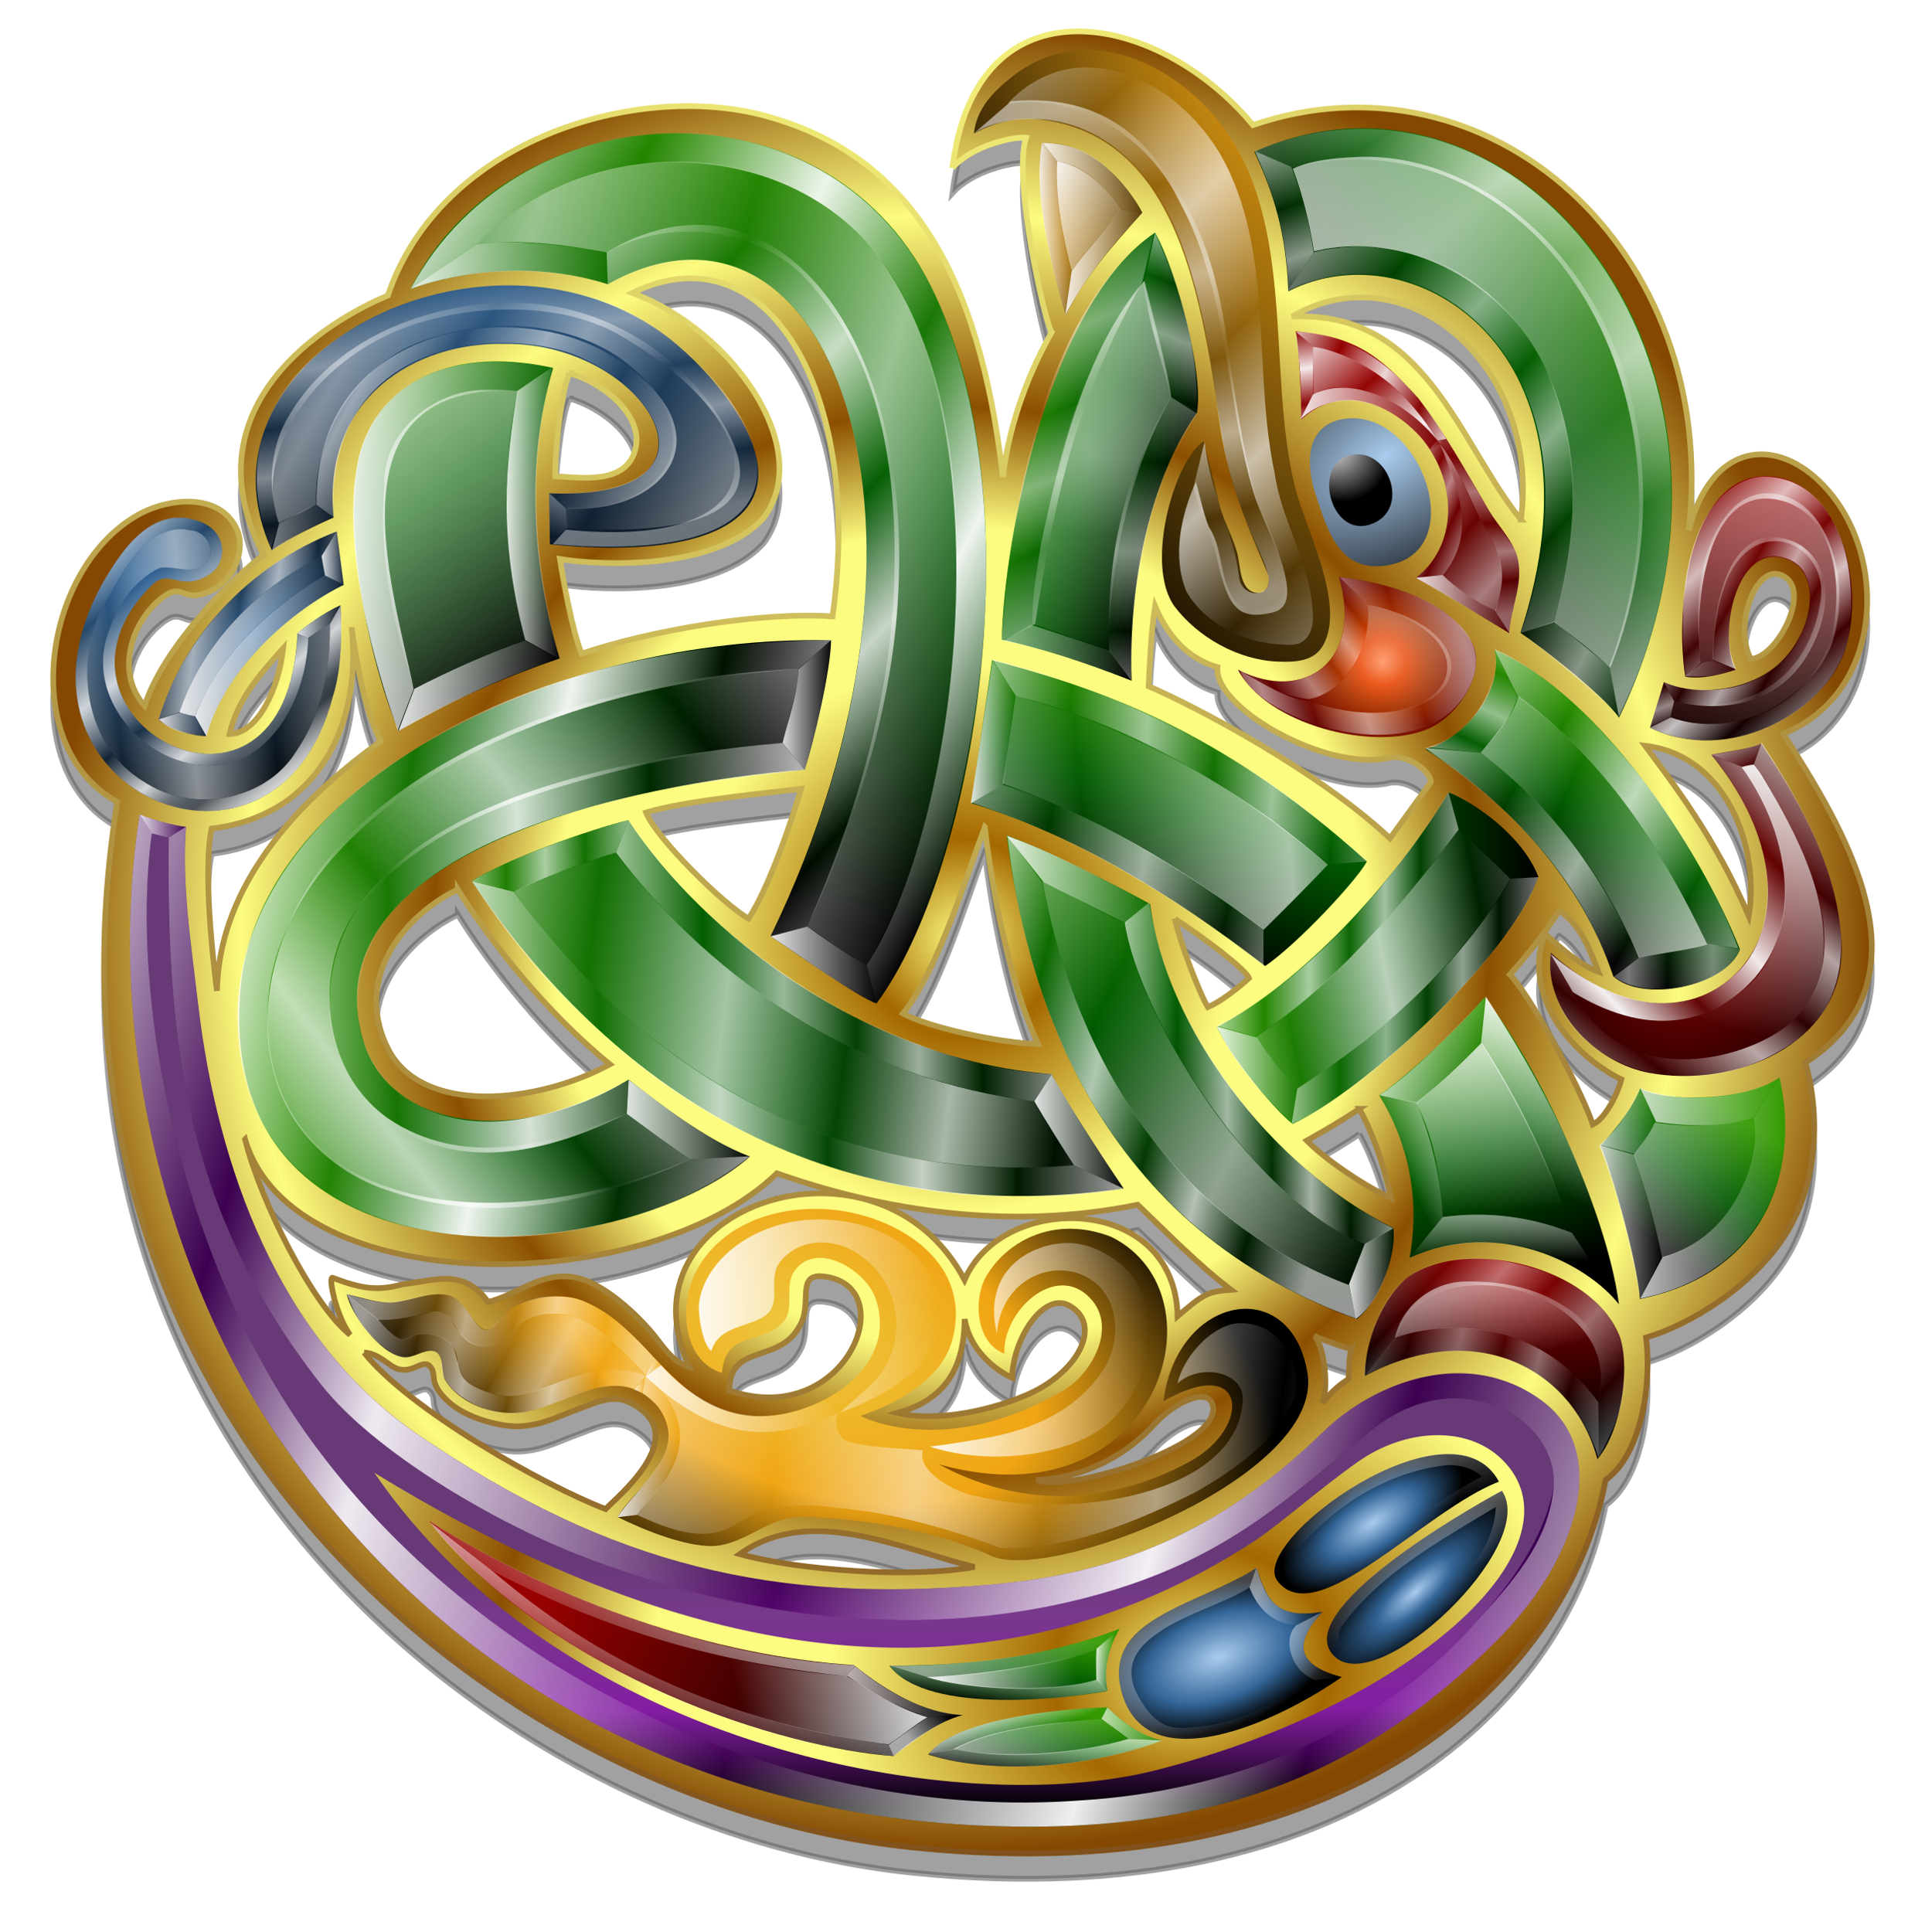
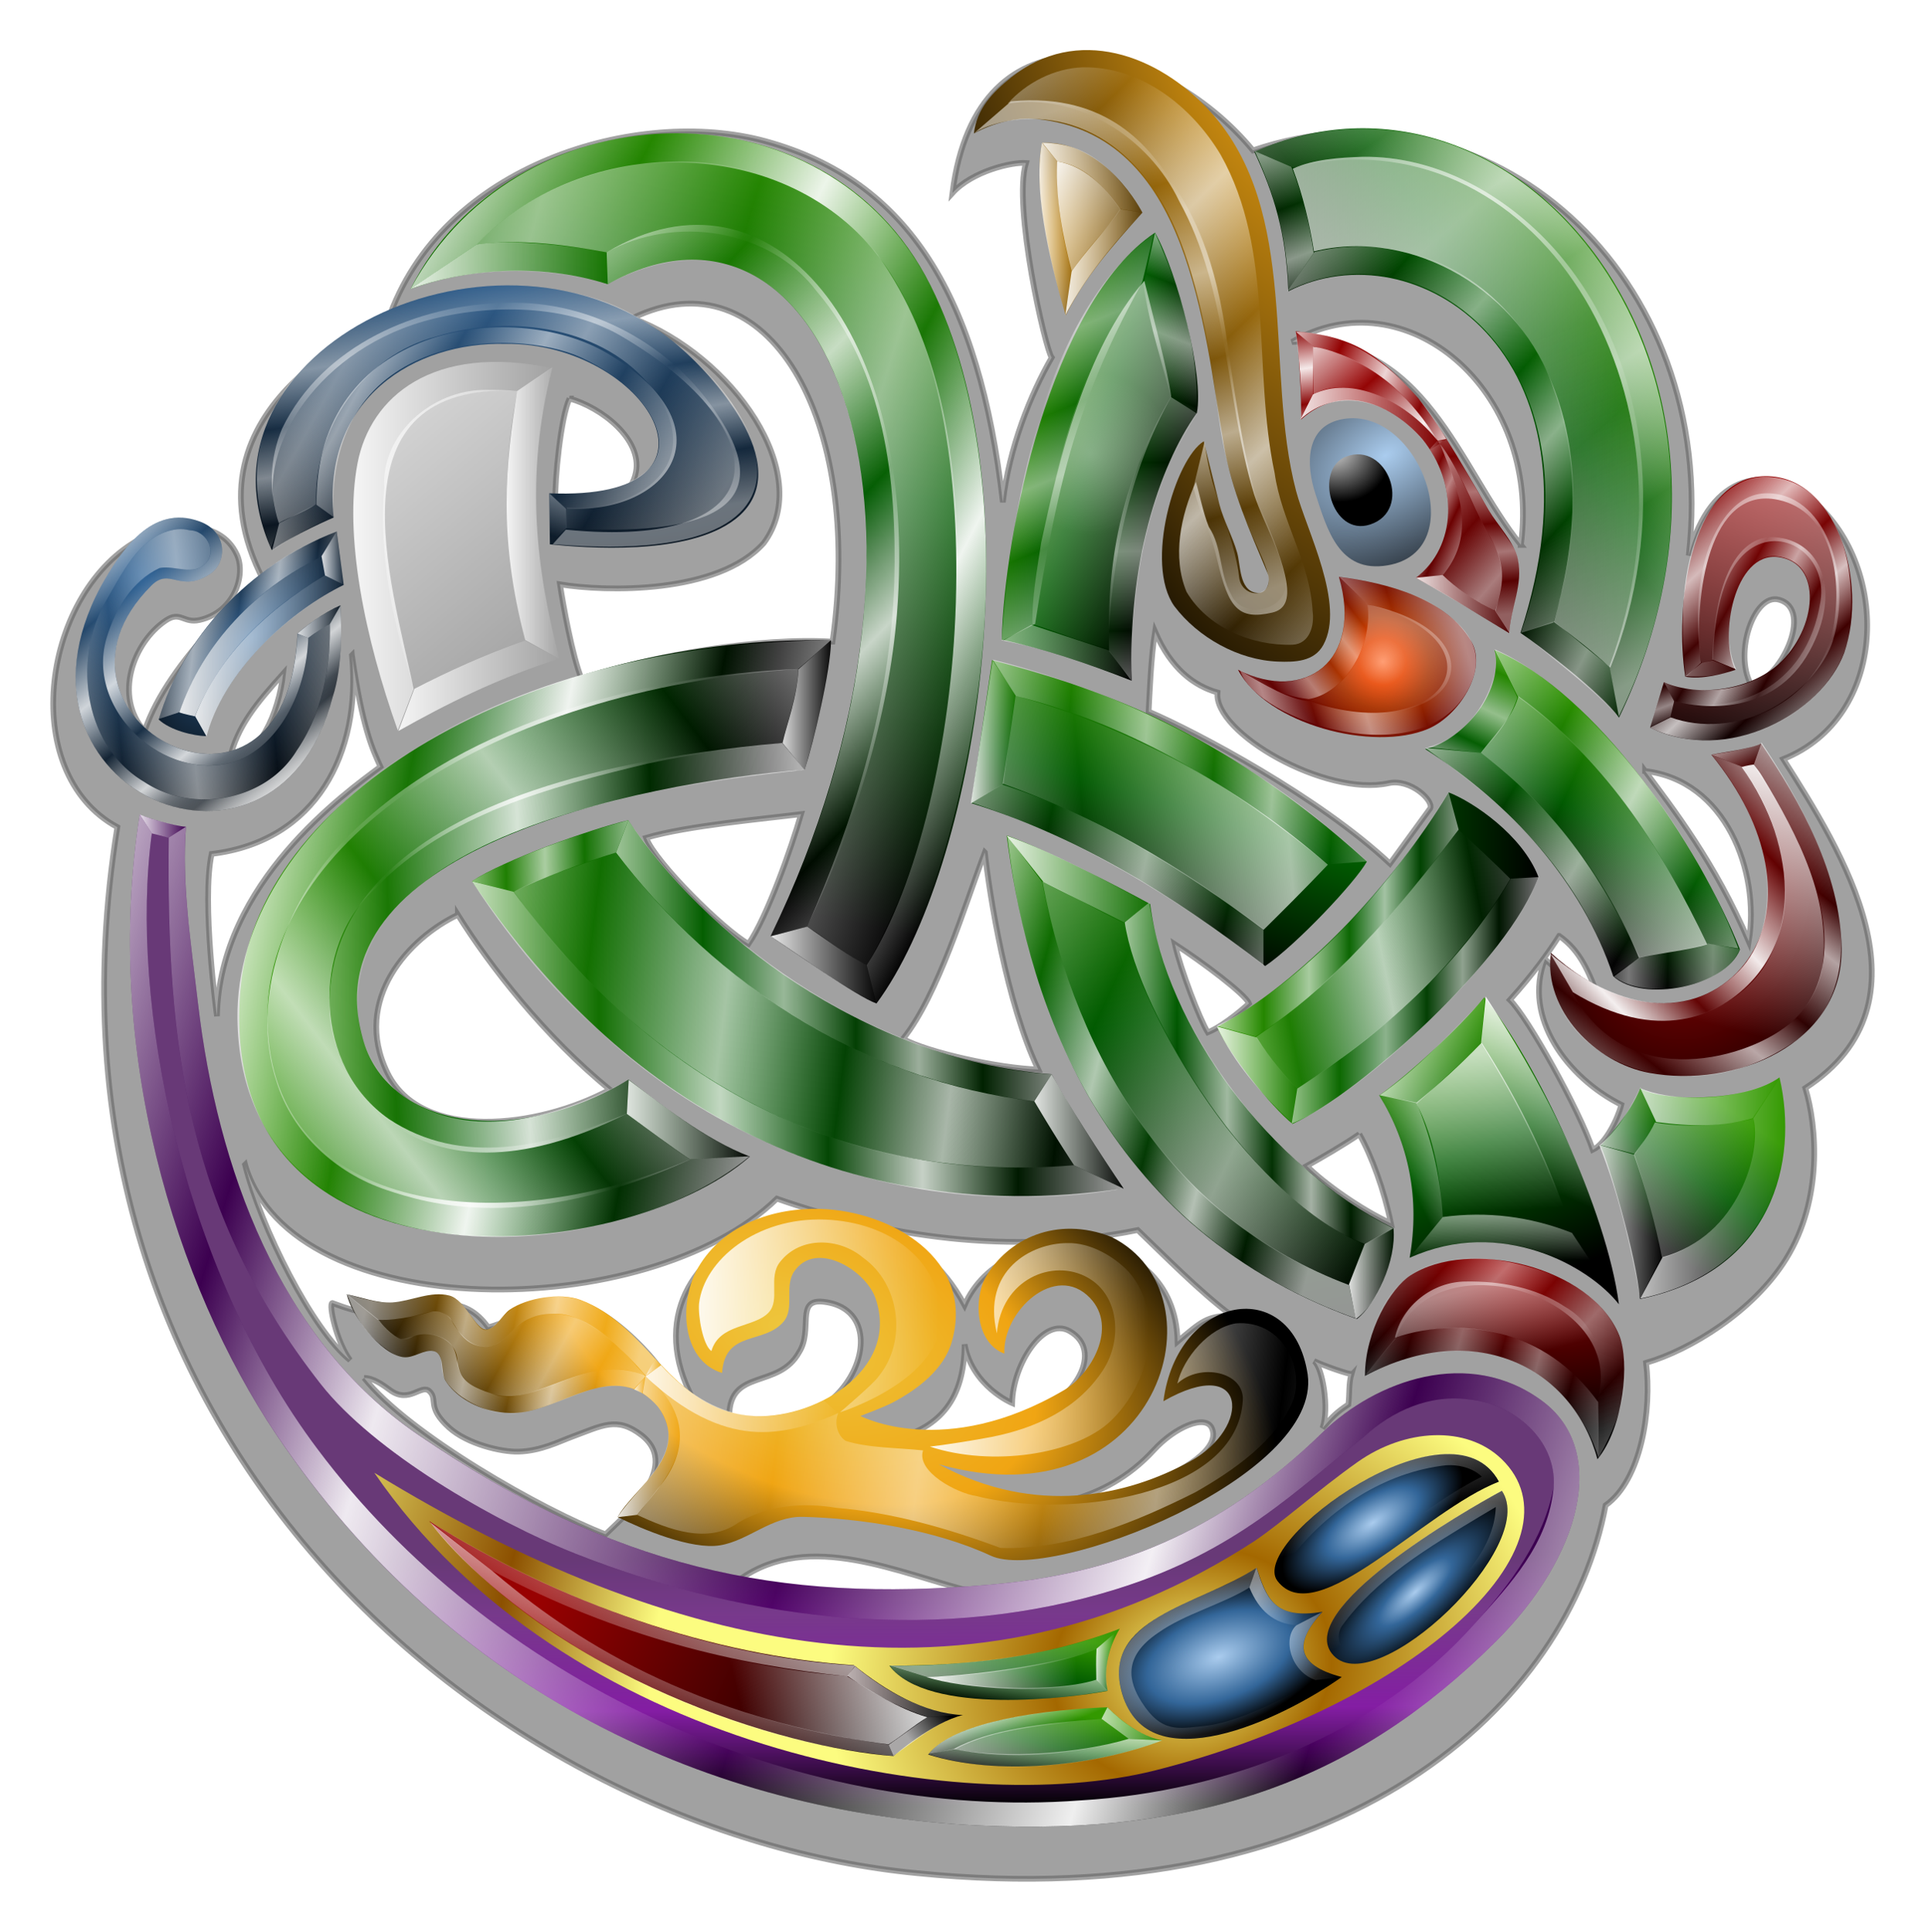
<svg xmlns="http://www.w3.org/2000/svg" xmlns:xlink="http://www.w3.org/1999/xlink" width="675.527" height="677.969" viewBox="0 0 675.527 677.969">
  <defs>
    <linearGradient id="f">
      <stop offset="0" stop-color="#ace" />
      <stop offset=".592" stop-color="#369" />
      <stop offset="1" />
    </linearGradient>
    <linearGradient xlink:href="#a" id="cJ" x1="476.086" y1="502.004" x2="483.764" y2="527.106" gradientUnits="userSpaceOnUse" gradientTransform="translate(13.106 4.965)" />
    <linearGradient id="s">
      <stop offset="0" stop-color="#ace" />
      <stop offset=".377" stop-color="#369" />
      <stop offset="1" />
    </linearGradient>
    <linearGradient id="i">
      <stop offset="0" stop-color="#eec73e" />
      <stop offset=".5" stop-color="#f0a513" />
      <stop offset="1" />
    </linearGradient>
    <linearGradient id="d">
      <stop offset="0" stop-color="#fff" stop-opacity=".914" />
      <stop offset=".158" stop-color="#fff" stop-opacity="0" />
      <stop offset=".275" stop-color="#fff" stop-opacity=".915" />
      <stop offset=".522" stop-color="#fff" stop-opacity=".015" />
      <stop offset=".72" stop-color="#fff" stop-opacity=".938" />
      <stop offset=".838" stop-color="#fff" stop-opacity="0" />
      <stop offset="1" stop-color="#fff" stop-opacity=".769" />
    </linearGradient>
    <linearGradient id="b">
      <stop offset="0" stop-color="#fff" stop-opacity=".914" />
      <stop offset=".198" stop-color="#fff" stop-opacity="0" />
      <stop offset=".383" stop-color="#fff" stop-opacity=".915" />
      <stop offset=".548" stop-color="#fff" stop-opacity=".015" />
      <stop offset=".692" stop-color="#fff" stop-opacity=".938" />
      <stop offset=".838" stop-color="#fff" stop-opacity="0" />
      <stop offset="1" stop-color="#fff" stop-opacity=".769" />
    </linearGradient>
    <linearGradient id="c">
      <stop offset="0" stop-color="#fff" stop-opacity=".914" />
      <stop offset=".232" stop-color="#fff" stop-opacity="0" />
      <stop offset=".349" stop-color="#fff" stop-opacity=".915" />
      <stop offset=".525" stop-color="#fff" stop-opacity=".015" />
      <stop offset=".664" stop-color="#fff" stop-opacity=".938" />
      <stop offset=".855" stop-color="#fff" stop-opacity="0" />
      <stop offset="1" stop-color="#fff" stop-opacity=".769" />
    </linearGradient>
    <linearGradient id="q">
      <stop offset="0" stop-color="#fcfc80" />
      <stop offset=".108" stop-color="#a46800" />
      <stop offset=".3" stop-color="#fcfc80" />
      <stop offset=".448" stop-color="#fcfc80" />
      <stop offset=".58" stop-color="#8c5000" />
      <stop offset=".791" stop-color="#fcfc80" />
      <stop offset="1" stop-color="#844800" />
    </linearGradient>
    <linearGradient id="l">
      <stop offset="0" stop-color="#ff8956" />
      <stop offset=".25" stop-color="#e74400" />
      <stop offset=".5" stop-color="#a93200" />
      <stop offset="1" stop-color="#610101" />
    </linearGradient>
    <linearGradient id="k">
      <stop offset="0" stop-color="#3c0050" />
      <stop offset=".608" stop-color="#740098" />
      <stop offset="1" />
    </linearGradient>
    <linearGradient id="r">
      <stop offset="0" stop-color="#fcfc80" />
      <stop offset="1" stop-color="#602400" />
    </linearGradient>
    <linearGradient id="g">
      <stop offset="0" stop-color="#fcfc80" />
      <stop offset=".115" stop-color="#a46800" />
      <stop offset=".3" stop-color="#fcfc80" />
      <stop offset=".448" stop-color="#fcfc80" />
      <stop offset=".58" stop-color="#8c5000" />
      <stop offset=".791" stop-color="#fcfc80" />
      <stop offset="1" stop-color="#844800" />
    </linearGradient>
    <linearGradient id="o">
      <stop offset="0" stop-color="#eee" />
      <stop offset="1" stop-color="#eee" stop-opacity="0" />
    </linearGradient>
    <linearGradient id="m">
      <stop offset="0" stop-color="#eee" />
      <stop offset="1" />
    </linearGradient>
    <linearGradient id="n">
      <stop offset="0" stop-color="#ace" />
      <stop offset="1" />
    </linearGradient>
    <linearGradient id="p">
      <stop offset="0" stop-color="#f0a513" />
      <stop offset=".5" stop-color="#785209" />
      <stop offset="1" />
    </linearGradient>
    <linearGradient id="e">
      <stop offset="0" stop-color="#369" />
      <stop offset="1" />
    </linearGradient>
    <linearGradient id="h">
      <stop offset="0" stop-color="#980101" />
      <stop offset="1" />
    </linearGradient>
    <linearGradient id="j">
      <stop offset="0" stop-color="#390" />
      <stop offset=".5" stop-color="#015a01" />
      <stop offset="1" />
    </linearGradient>
    <linearGradient id="a">
      <stop offset="0" stop-color="#fff" stop-opacity=".9" />
      <stop offset="1" stop-color="#fff" stop-opacity="0" />
    </linearGradient>
    <linearGradient xlink:href="#a" id="bG" gradientUnits="userSpaceOnUse" gradientTransform="rotate(.708 61.092 1269.258)" x1="549.904" y1="361.93" x2="529.089" y2="409.689" />
    <linearGradient xlink:href="#a" id="bF" gradientUnits="userSpaceOnUse" gradientTransform="rotate(.708 61.092 1269.258)" x1="472.665" y1="350.727" x2="510.221" y2="363.109" />
    <linearGradient xlink:href="#a" id="bE" gradientUnits="userSpaceOnUse" gradientTransform="rotate(.708 61.092 1269.258)" x1="508.632" y1="394.211" x2="482.804" y2="407.183" />
    <linearGradient xlink:href="#a" id="bD" gradientUnits="userSpaceOnUse" gradientTransform="rotate(.708 61.092 1269.258)" x1="518.065" y1="408.316" x2="517.886" y2="436.028" />
    <linearGradient xlink:href="#b" id="bC" gradientUnits="userSpaceOnUse" gradientTransform="rotate(.708 -1699.464 -262301.032)" x1="3772.55" y1="173.763" x2="3741.982" y2="240.656" />
    <linearGradient xlink:href="#b" id="bB" gradientUnits="userSpaceOnUse" gradientTransform="rotate(.708 -1699.464 -262301.032)" x1="3971.625" y1="282.327" x2="3765.698" y2="176.794" />
    <linearGradient xlink:href="#b" id="bA" gradientUnits="userSpaceOnUse" gradientTransform="rotate(.708 -1699.464 -262301.032)" x1="3741.44" y1="218.78" x2="3893.617" y2="307.404" />
    <linearGradient xlink:href="#b" id="bz" gradientUnits="userSpaceOnUse" gradientTransform="rotate(.708 -1699.464 -262301.032)" x1="3882.712" y1="295.396" x2="3787.378" y2="295.142" />
    <linearGradient xlink:href="#c" id="by" gradientUnits="userSpaceOnUse" gradientTransform="rotate(.708 -1699.464 -262301.032)" x1="3880.408" y1="222.686" x2="3798.294" y2="328.411" />
    <linearGradient xlink:href="#b" id="bx" gradientUnits="userSpaceOnUse" gradientTransform="rotate(.708 -1699.464 -262301.032)" x1="3853.546" y1="195.977" x2="3744.071" y2="300.844" />
    <linearGradient xlink:href="#a" id="bw" gradientUnits="userSpaceOnUse" gradientTransform="rotate(.708 -1699.464 -262301.032)" x1="3853.213" y1="209.078" x2="3859.029" y2="220.182" />
    <linearGradient xlink:href="#a" id="bv" gradientUnits="userSpaceOnUse" gradientTransform="rotate(.708 -1699.464 -262301.032)" x1="3806.674" y1="380.643" x2="3830.165" y2="380.643" />
    <linearGradient xlink:href="#a" id="bu" gradientUnits="userSpaceOnUse" gradientTransform="rotate(.708 -1699.464 -262301.032)" x1="3806.892" y1="344.941" x2="3827.545" y2="344.941" />
    <linearGradient xlink:href="#a" id="bt" gradientUnits="userSpaceOnUse" gradientTransform="rotate(.708 -1699.464 -262301.032)" x1="3820.867" y1="337.986" x2="3870.563" y2="337.986" />
    <linearGradient xlink:href="#a" id="bs" gradientUnits="userSpaceOnUse" gradientTransform="rotate(.708 -1699.464 -262301.032)" x1="3821.741" y1="368.415" x2="3872.63" y2="368.415" />
    <linearGradient xlink:href="#b" id="br" gradientUnits="userSpaceOnUse" gradientTransform="rotate(.708 -1699.464 -262301.032)" x1="3811.304" y1="470.858" x2="3729.273" y2="397.75" />
    <linearGradient xlink:href="#b" id="bq" gradientUnits="userSpaceOnUse" gradientTransform="rotate(.708 -1699.464 -262301.032)" x1="3721.511" y1="428.658" x2="3809.954" y2="451.856" />
    <linearGradient xlink:href="#b" id="bp" gradientUnits="userSpaceOnUse" gradientTransform="rotate(.708 -1699.464 -262301.032)" x1="3828.739" y1="205.743" x2="3516.102" y2="-150.441" />
    <linearGradient xlink:href="#b" id="bo" gradientUnits="userSpaceOnUse" gradientTransform="rotate(.708 -1699.464 -262301.032)" x1="3836.202" y1="177.437" x2="3695.551" y2="-26.304" />
    <linearGradient xlink:href="#a" id="bn" gradientUnits="userSpaceOnUse" gradientTransform="rotate(.708 -1699.464 -262301.032)" x1="3876.282" y1="234.711" x2="3813.279" y2="59.792" />
    <linearGradient xlink:href="#a" id="bm" gradientUnits="userSpaceOnUse" gradientTransform="rotate(.708 -1699.464 -262301.032)" x1="3695.406" y1="97.159" x2="3819.778" y2="97.159" />
    <linearGradient xlink:href="#d" id="bl" gradientUnits="userSpaceOnUse" gradientTransform="rotate(.708 -1699.464 -262301.032)" x1="3848.246" y1="278.606" x2="3449.624" y2="104.822" />
    <linearGradient xlink:href="#b" id="bk" gradientUnits="userSpaceOnUse" gradientTransform="rotate(.708 -1699.464 -262301.032)" x1="3811.061" y1="171.486" x2="3828.055" y2="215.325" />
    <linearGradient xlink:href="#b" id="bj" gradientUnits="userSpaceOnUse" gradientTransform="rotate(.708 -1699.464 -262301.032)" x1="3823.227" y1="110.811" x2="3898.116" y2="188.421" />
    <linearGradient xlink:href="#b" id="bi" gradientUnits="userSpaceOnUse" gradientTransform="rotate(.708 -1699.464 -262301.032)" x1="3816.047" y1="132.247" x2="3889.008" y2="171.783" />
    <linearGradient xlink:href="#a" id="bh" gradientUnits="userSpaceOnUse" gradientTransform="rotate(.708 -1699.464 -262301.032)" x1="3834.981" y1="186.154" x2="3853.794" y2="186.154" />
    <linearGradient xlink:href="#a" id="bg" gradientUnits="userSpaceOnUse" gradientTransform="rotate(.708 -1699.464 -262301.032)" x1="3746.924" y1="107.587" x2="3751.001" y2="107.587" />
    <linearGradient xlink:href="#a" id="bf" gradientUnits="userSpaceOnUse" gradientTransform="rotate(.708 -1699.464 -262301.032)" x1="3744.138" y1="108.893" x2="3748.563" y2="108.893" />
    <linearGradient xlink:href="#a" id="be" gradientUnits="userSpaceOnUse" gradientTransform="rotate(.708 -1699.464 -262301.032)" x1="3739.891" y1="164.391" x2="3773.892" y2="164.391" />
    <linearGradient xlink:href="#b" id="bd" gradientUnits="userSpaceOnUse" gradientTransform="rotate(.708 -1699.464 -262301.032)" x1="3767.821" y1="96.583" x2="3776.714" y2="167.485" />
    <linearGradient xlink:href="#b" id="bc" gradientUnits="userSpaceOnUse" gradientTransform="rotate(.708 -1699.464 -262301.032)" x1="3720.122" y1="118.725" x2="3759.874" y2="136.91" />
    <linearGradient xlink:href="#a" id="bb" gradientUnits="userSpaceOnUse" gradientTransform="rotate(.708 -1699.464 -262301.032)" x1="3698.676" y1="99.817" x2="3747.831" y2="99.817" />
    <linearGradient xlink:href="#b" id="ba" gradientUnits="userSpaceOnUse" gradientTransform="rotate(.708 -1699.464 -262301.032)" x1="3698.429" y1="60.475" x2="3787.343" y2="99.273" />
    <linearGradient xlink:href="#b" id="aZ" gradientUnits="userSpaceOnUse" gradientTransform="rotate(.708 -1699.464 -262301.032)" x1="3693.104" y1="54.573" x2="3704.886" y2="128.998" />
    <linearGradient xlink:href="#a" id="aY" gradientUnits="userSpaceOnUse" gradientTransform="rotate(.708 -1699.464 -262301.032)" x1="3583.156" y1="563.877" x2="3644.781" y2="563.877" />
    <linearGradient xlink:href="#a" id="aX" gradientUnits="userSpaceOnUse" gradientTransform="rotate(.708 -1699.464 -262301.032)" x1="3566.645" y1="534.923" x2="3506.828" y2="549.313" />
    <linearGradient xlink:href="#a" id="aW" gradientUnits="userSpaceOnUse" gradientTransform="rotate(.708 -1699.464 -262301.032)" x1="3578.259" y1="543.597" x2="3626.029" y2="540.691" />
    <linearGradient xlink:href="#b" id="aV" gradientUnits="userSpaceOnUse" gradientTransform="rotate(.708 -1699.464 -262301.032)" x1="3469.012" y1="432.472" x2="3739.391" y2="461.237" />
    <linearGradient xlink:href="#a" id="aU" gradientUnits="userSpaceOnUse" gradientTransform="rotate(.708 -1699.464 -262301.032)" x1="3573.604" y1="429.473" x2="3649.661" y2="429.473" />
    <linearGradient xlink:href="#a" id="aT" gradientUnits="userSpaceOnUse" gradientTransform="rotate(.708 -1699.464 -262301.032)" x1="3493.235" y1="415.481" x2="3575.919" y2="415.481" />
    <linearGradient xlink:href="#b" id="aS" gradientUnits="userSpaceOnUse" gradientTransform="rotate(.708 -1699.464 -262301.032)" x1="3378.297" y1="394.865" x2="3472.002" y2="445.814" />
    <linearGradient xlink:href="#a" id="aR" gradientUnits="userSpaceOnUse" gradientTransform="rotate(.708 -1699.464 -262301.032)" x1="3609.524" y1="21.992" x2="3643.367" y2="36.525" />
    <linearGradient xlink:href="#a" id="aQ" gradientUnits="userSpaceOnUse" gradientTransform="rotate(.708 -1699.464 -262301.032)" x1="3307.094" y1="181.296" x2="3357.563" y2="181.296" />
    <linearGradient xlink:href="#a" id="aP" gradientUnits="userSpaceOnUse" gradientTransform="rotate(.708 -1699.464 -262301.032)" x1="3770.416" y1="402.586" x2="3778.003" y2="429.446" />
    <linearGradient xlink:href="#b" id="aO" gradientUnits="userSpaceOnUse" gradientTransform="rotate(.708 -1699.464 -262301.032)" x1="3568.798" y1="285.761" x2="3877.573" y2="423.628" />
    <linearGradient xlink:href="#a" id="aN" gradientUnits="userSpaceOnUse" gradientTransform="rotate(.708 -1699.464 -262301.032)" x1="3763.387" y1="321.773" x2="3767.496" y2="377.787" />
    <linearGradient xlink:href="#b" id="aM" gradientUnits="userSpaceOnUse" gradientTransform="rotate(.708 -1699.464 -262301.032)" x1="3558.302" y1="322.05" x2="3805.788" y2="269.378" />
    <linearGradient xlink:href="#b" id="aL" gradientUnits="userSpaceOnUse" gradientTransform="rotate(.708 -1699.464 -262301.032)" x1="3400.988" y1="274.494" x2="3665.655" y2="305.35" />
    <linearGradient xlink:href="#d" id="aK" gradientUnits="userSpaceOnUse" gradientTransform="rotate(.708 -1699.464 -262301.032)" x1="3771.421" y1="194.238" x2="3483.963" y2="222.729" />
    <linearGradient xlink:href="#a" id="aJ" gradientUnits="userSpaceOnUse" gradientTransform="rotate(.708 -1699.464 -262301.032)" x1="3807.731" y1="356.893" x2="3861.159" y2="368.547" />
    <linearGradient xlink:href="#a" id="aI" gradientUnits="userSpaceOnUse" gradientTransform="rotate(.708 -1699.464 -262301.032)" x1="3341.243" y1="48.806" x2="3452.858" y2="176.997" />
    <linearGradient xlink:href="#b" id="aH" gradientUnits="userSpaceOnUse" gradientTransform="rotate(.708 -1699.464 -262301.032)" x1="3260.399" y1="23.714" x2="3674.746" y2="146.22" />
    <linearGradient xlink:href="#b" id="aG" gradientUnits="userSpaceOnUse" gradientTransform="rotate(.708 -1699.464 -262301.032)" x1="3539.711" y1="167.76" x2="3268.722" y2="380.852" />
    <linearGradient xlink:href="#b" id="aF" gradientUnits="userSpaceOnUse" gradientTransform="rotate(.708 -1699.464 -262301.032)" x1="3690.42" y1="109.19" x2="3790.257" y2="191.899" />
    <linearGradient xlink:href="#b" id="aE" gradientUnits="userSpaceOnUse" gradientTransform="rotate(.708 -1699.464 -262301.032)" x1="3665.587" y1="20.487" x2="3773.569" y2="139.923" />
    <linearGradient xlink:href="#a" id="aD" gradientUnits="userSpaceOnUse" gradientTransform="rotate(.708 -1699.464 -262301.032)" x1="3869.326" y1="223.918" x2="3848.553" y2="311.596" />
    <linearGradient xlink:href="#a" id="aC" gradientUnits="userSpaceOnUse" gradientTransform="rotate(.708 -1699.464 -262301.032)" x1="3886.067" y1="87.84" x2="3825.61" y2="212.644" />
    <linearGradient xlink:href="#b" id="aB" gradientUnits="userSpaceOnUse" gradientTransform="rotate(.708 -1699.464 -262301.032)" x1="3681.696" y1="201.808" x2="3728.352" y2="164.595" />
    <linearGradient xlink:href="#b" id="aA" gradientUnits="userSpaceOnUse" gradientTransform="rotate(.708 -1699.464 -262301.032)" x1="3752.067" y1="160.547" x2="3651.674" y2="192.562" />
    <linearGradient xlink:href="#a" id="az" gradientUnits="userSpaceOnUse" gradientTransform="rotate(.708 -1699.464 -262301.032)" x1="3739.615" y1="172.91" x2="3731.692" y2="207.422" />
    <linearGradient xlink:href="#b" id="ay" gradientUnits="userSpaceOnUse" gradientTransform="rotate(.708 -1699.464 -262301.032)" x1="3427.158" y1="29.737" x2="3446.72" y2="141.847" />
    <linearGradient xlink:href="#b" id="ax" gradientUnits="userSpaceOnUse" gradientTransform="rotate(.708 -1699.464 -262301.032)" x1="3467.166" y1="143.598" x2="3326.735" y2="68.702" />
    <linearGradient xlink:href="#a" id="aw" gradientUnits="userSpaceOnUse" gradientTransform="rotate(.708 -1699.464 -262301.032)" x1="3442.263" y1="128.716" x2="3436.057" y2="143.929" />
    <linearGradient xlink:href="#a" id="av" gradientUnits="userSpaceOnUse" gradientTransform="rotate(.708 -1699.464 -262301.032)" x1="3339.769" y1="146.031" x2="3360.788" y2="142.228" />
    <linearGradient xlink:href="#b" id="au" gradientUnits="userSpaceOnUse" gradientTransform="rotate(.708 -1699.464 -262301.032)" x1="3289.724" y1="42.696" x2="3484.883" y2="149.432" />
    <linearGradient xlink:href="#b" id="at" gradientUnits="userSpaceOnUse" gradientTransform="rotate(.708 -1699.464 -262301.032)" x1="3647.81" y1="82.737" x2="3650.481" y2="251.678" />
    <linearGradient xlink:href="#a" id="as" gradientUnits="userSpaceOnUse" gradientTransform="rotate(.708 -1699.464 -262301.032)" x1="3598.08" y1="192.317" x2="3641.08" y2="183.917" />
    <linearGradient xlink:href="#b" id="ar" gradientUnits="userSpaceOnUse" gradientTransform="rotate(.708 -1699.464 -262301.032)" x1="3626.365" y1="106.077" x2="3662.879" y2="5.226" />
    <linearGradient xlink:href="#b" id="aq" gradientUnits="userSpaceOnUse" gradientTransform="rotate(.708 -1699.464 -262301.032)" x1="3585.604" y1="22.57" x2="3643.665" y2="158.689" />
    <linearGradient xlink:href="#b" id="ap" gradientUnits="userSpaceOnUse" gradientTransform="rotate(.708 -1699.464 -262301.032)" x1="3598.559" y1="-2.325" x2="3657.363" y2="170.896" />
    <linearGradient xlink:href="#b" id="ao" gradientUnits="userSpaceOnUse" gradientTransform="rotate(.708 -1699.464 -262301.032)" x1="3559.826" y1="-10.677" x2="3740.717" y2="167.517" />
    <linearGradient xlink:href="#a" id="an" gradientUnits="userSpaceOnUse" gradientTransform="rotate(.708 -1699.464 -262301.032)" x1="3821.034" y1="46.786" x2="3766.708" y2="93.827" />
    <linearGradient xlink:href="#b" id="am" gradientUnits="userSpaceOnUse" gradientTransform="rotate(.708 -1699.464 -262301.032)" x1="3754.155" y1="164.898" x2="3867.854" y2="221.519" />
    <linearGradient xlink:href="#b" id="al" gradientUnits="userSpaceOnUse" gradientTransform="rotate(.708 -1699.464 -262301.032)" x1="3649.467" y1="-28.28" x2="3692.922" y2="85.152" />
    <linearGradient xlink:href="#b" id="ak" gradientUnits="userSpaceOnUse" gradientTransform="rotate(.708 -1699.464 -262301.032)" x1="3688.137" y1="50.643" x2="3809.456" y2="154.781" />
    <linearGradient xlink:href="#a" id="aj" gradientUnits="userSpaceOnUse" gradientTransform="rotate(.708 -1699.464 -262301.032)" x1="3587.281" y1="70.869" x2="3659.203" y2="163.131" />
    <linearGradient id="t">
      <stop offset="0" stop-color="#ace" />
      <stop offset=".514" stop-color="#369" />
      <stop offset="1" />
    </linearGradient>
    <linearGradient xlink:href="#a" id="cK" x1="563.307" y1="529.143" x2="575.871" y2="550.91" gradientUnits="userSpaceOnUse" gradientTransform="translate(-70.095 6.295)" />
    <linearGradient xlink:href="#a" id="cH" x1="350.496" y1="579.688" x2="348.521" y2="594.466" gradientUnits="userSpaceOnUse" gradientTransform="translate(13.106 4.965)" />
    <linearGradient xlink:href="#a" id="cG" x1="310.878" y1="576.089" x2="380.432" y2="575.069" gradientUnits="userSpaceOnUse" gradientTransform="translate(13.106 4.965)" />
    <linearGradient xlink:href="#a" id="Z" gradientUnits="userSpaceOnUse" gradientTransform="rotate(.708 -1699.464 -262301.032)" x1="3591.308" y1="520.56" x2="3592.371" y2="589.589" />
    <linearGradient xlink:href="#a" id="cI" x1="370.873" y1="577.931" x2="377.698" y2="578.208" gradientUnits="userSpaceOnUse" gradientTransform="translate(13.106 4.965)" />
    <linearGradient xlink:href="#j" id="X" gradientUnits="userSpaceOnUse" gradientTransform="rotate(.708 -1699.464 -262301.032)" x1="3837.747" y1="331.194" x2="3808.521" y2="375.536" />
    <linearGradient xlink:href="#j" id="W" gradientUnits="userSpaceOnUse" gradientTransform="rotate(.708 -1699.464 -262301.032)" x1="3747.933" y1="306.733" x2="3789.887" y2="400.913" />
    <linearGradient xlink:href="#k" id="U" gradientUnits="userSpaceOnUse" gradientTransform="rotate(.708 -1699.464 -262301.032)" x1="3637.096" y1="500.602" x2="3638.724" y2="587.577" />
    <linearGradient xlink:href="#j" id="T" gradientUnits="userSpaceOnUse" gradientTransform="rotate(.708 -1699.464 -262301.032)" x1="3364.442" y1="321.112" x2="3640.459" y2="309.605" />
    <linearGradient xlink:href="#j" id="S" gradientUnits="userSpaceOnUse" gradientTransform="rotate(.708 -1699.464 -262301.032)" x1="3672.522" y1="289.232" x2="3784.619" y2="289.232" />
    <linearGradient xlink:href="#a" id="cF" x1="372.936" y1="599.956" x2="395.246" y2="599.956" gradientUnits="userSpaceOnUse" gradientTransform="translate(13.106 4.965)" />
    <linearGradient xlink:href="#j" id="Q" gradientUnits="userSpaceOnUse" gradientTransform="rotate(.708 -1699.464 -262301.032)" x1="3642.106" y1="181.137" x2="3614.196" y2="277.018" />
    <linearGradient xlink:href="#j" id="P" gradientUnits="userSpaceOnUse" gradientTransform="rotate(.708 -1699.464 -262301.032)" x1="3817.121" y1="204.13" x2="3778.264" y2="269.144" />
    <linearGradient xlink:href="#j" id="O" gradientUnits="userSpaceOnUse" gradientTransform="rotate(.708 -1699.464 -262301.032)" x1="3329.375" y1="285.344" x2="3514.192" y2="290.655" />
    <linearGradient xlink:href="#a" id="cE" x1="341.017" y1="594.75" x2="345.692" y2="606.299" gradientUnits="userSpaceOnUse" gradientTransform="translate(13.106 4.965)" />
    <linearGradient xlink:href="#a" id="cD" x1="347.142" y1="602.178" x2="346.383" y2="620.044" gradientUnits="userSpaceOnUse" gradientTransform="translate(13.106 4.965)" />
    <linearGradient xlink:href="#a" id="cC" x1="283.796" y1="588.646" x2="325.099" y2="588.646" gradientUnits="userSpaceOnUse" gradientTransform="translate(13.106 4.965)" />
    <linearGradient xlink:href="#a" id="cB" x1="311.365" y1="613.278" x2="324.789" y2="604.07" gradientUnits="userSpaceOnUse" gradientTransform="translate(13.106 4.965)" />
    <linearGradient xlink:href="#a" id="cA" x1="249.249" y1="570.081" x2="234.288" y2="607.478" gradientUnits="userSpaceOnUse" gradientTransform="translate(13.106 4.965)" />
    <linearGradient xlink:href="#j" id="I" gradientUnits="userSpaceOnUse" gradientTransform="rotate(.708 -1699.464 -262301.032)" x1="3345.365" y1="84.052" x2="3423.451" y2="193.809" />
    <linearGradient xlink:href="#a" id="cz" x1="234.197" y1="540.771" x2="202.013" y2="591.193" gradientUnits="userSpaceOnUse" gradientTransform="translate(13.106 4.965)" />
    <linearGradient xlink:href="#a" id="cy" x1="384.018" y1="562.036" x2="426.502" y2="604.359" gradientUnits="userSpaceOnUse" gradientTransform="translate(13.106 4.965)" />
    <linearGradient xlink:href="#j" id="F" gradientUnits="userSpaceOnUse" gradientTransform="rotate(.708 -1699.464 -262301.032)" x1="3592.852" y1="94.4" x2="3663.169" y2="115.595" />
    <linearGradient xlink:href="#a" id="cx" x1="429.953" y1="551.023" x2="445.982" y2="558.823" gradientUnits="userSpaceOnUse" gradientTransform="translate(13.106 4.965)" />
    <linearGradient xlink:href="#j" id="D" gradientUnits="userSpaceOnUse" gradientTransform="rotate(.708 -1699.464 -262301.032)" x1="3818.804" y1="24.25" x2="3708.967" y2="101.824" />
    <linearGradient xlink:href="#j" id="C" gradientUnits="userSpaceOnUse" gradientTransform="rotate(.708 -1699.464 -262301.032)" x1="3519.117" y1="-27.298" x2="3460.325" y2="262.142" />
    <linearGradient xlink:href="#a" id="cw" x1="430.928" y1="563.188" x2="458.119" y2="580.949" gradientUnits="userSpaceOnUse" gradientTransform="translate(13.106 4.965)" />
    <linearGradient xlink:href="#j" id="ah" x1="341.499" y1="591.199" x2="335.834" y2="616.741" gradientUnits="userSpaceOnUse" gradientTransform="translate(13.106 4.965)" />
    <linearGradient xlink:href="#j" id="ag" x1="335.657" y1="564.615" x2="329.866" y2="594.599" gradientUnits="userSpaceOnUse" gradientTransform="translate(13.106 4.965)" />
    <linearGradient xlink:href="#b" id="bH" x1="332.248" y1="254.935" x2="479.667" y2="265.414" gradientUnits="userSpaceOnUse" gradientTransform="translate(13.106 4.965)" />
    <linearGradient xlink:href="#b" id="bI" x1="318.373" y1="273.089" x2="507.116" y2="314.01" gradientUnits="userSpaceOnUse" gradientTransform="translate(13.106 4.965)" />
    <linearGradient xlink:href="#a" id="bJ" x1="327.101" y1="251.848" x2="343.64" y2="251.848" gradientUnits="userSpaceOnUse" gradientTransform="translate(13.106 4.965)" />
    <linearGradient xlink:href="#a" id="bK" x1="413.397" y1="372.167" x2="442.452" y2="372.167" gradientUnits="userSpaceOnUse" gradientTransform="translate(13.106 4.965)" />
    <linearGradient xlink:href="#b" id="bL" x1="413.397" y1="315.88" x2="499.272" y2="315.88" gradientUnits="userSpaceOnUse" gradientTransform="translate(13.106 4.965)" />
    <linearGradient xlink:href="#b" id="bM" x1="439.676" y1="346.065" x2="527.149" y2="346.065" gradientUnits="userSpaceOnUse" gradientTransform="translate(13.106 4.965)" />
    <linearGradient xlink:href="#b" id="bN" x1="171.581" y1="87.711" x2="360.002" y2="264.934" gradientUnits="userSpaceOnUse" gradientTransform="translate(13.106 4.965)" />
    <linearGradient xlink:href="#b" id="bO" x1="105.513" y1="114.873" x2="398.829" y2="266.429" gradientUnits="userSpaceOnUse" gradientTransform="translate(13.106 4.965)" />
    <linearGradient xlink:href="#a" id="bP" x1="131.666" y1="88.013" x2="200.692" y2="88.013" gradientUnits="userSpaceOnUse" gradientTransform="translate(13.106 4.965)" />
    <linearGradient xlink:href="#a" id="bQ" x1="257.514" y1="333.604" x2="295.443" y2="333.604" gradientUnits="userSpaceOnUse" gradientTransform="translate(13.106 4.965)" />
    <linearGradient xlink:href="#b" id="bR" x1="-52.8" y1="340.365" x2="269.69" y2="326.977" gradientUnits="userSpaceOnUse" gradientTransform="translate(13.106 4.965)" />
    <linearGradient xlink:href="#b" id="bS" x1="-61.077" y1="257.188" x2="278.922" y2="324.411" gradientUnits="userSpaceOnUse" gradientTransform="translate(13.106 4.965)" />
    <linearGradient xlink:href="#a" id="bT" x1="205.523" y1="387.539" x2="250.254" y2="387.539" gradientUnits="userSpaceOnUse" gradientTransform="translate(13.106 4.965)" />
    <linearGradient xlink:href="#a" id="bU" x1="260.43" y1="242.254" x2="279.408" y2="242.254" gradientUnits="userSpaceOnUse" gradientTransform="translate(13.106 4.965)" />
    <linearGradient xlink:href="#b" id="bV" x1="112.166" y1="297.044" x2="207.495" y2="295.46" gradientUnits="userSpaceOnUse" gradientTransform="translate(13.106 4.965)" />
    <linearGradient xlink:href="#a" id="bW" x1="349.35" y1="392.155" x2="381.934" y2="392.155" gradientUnits="userSpaceOnUse" gradientTransform="translate(13.106 4.965)" />
    <linearGradient xlink:href="#b" id="bX" x1="151.588" y1="359.039" x2="381.448" y2="359.039" gradientUnits="userSpaceOnUse" gradientTransform="translate(13.106 4.965)" />
    <linearGradient xlink:href="#b" id="bY" x1="203.093" y1="332.146" x2="356.667" y2="332.146" gradientUnits="userSpaceOnUse" gradientTransform="translate(13.106 4.965)" />
    <linearGradient xlink:href="#a" id="bZ" x1="339.687" y1="303.493" x2="390.447" y2="303.493" gradientUnits="userSpaceOnUse" gradientTransform="translate(13.106 4.965)" />
    <linearGradient xlink:href="#a" id="ca" x1="459.781" y1="442.008" x2="476.149" y2="442.008" gradientUnits="userSpaceOnUse" gradientTransform="translate(13.106 4.965)" />
    <linearGradient xlink:href="#b" id="cb" x1="322.502" y1="337.348" x2="463.173" y2="372.989" gradientUnits="userSpaceOnUse" gradientTransform="translate(13.106 4.965)" />
    <linearGradient xlink:href="#b" id="cc" x1="381.074" y1="371.674" x2="476.331" y2="371.674" gradientUnits="userSpaceOnUse" gradientTransform="translate(13.106 4.965)" />
    <linearGradient xlink:href="#a" id="cd" x1="360.235" y1="87.063" x2="388.334" y2="87.063" gradientUnits="userSpaceOnUse" gradientTransform="translate(13.106 4.965)" />
    <linearGradient xlink:href="#a" id="ce" x1="351.17" y1="75.259" x2="363.532" y2="75.259" gradientUnits="userSpaceOnUse" gradientTransform="translate(13.106 4.965)" />
    <linearGradient xlink:href="#a" id="cf" x1="352.152" y1="57.346" x2="388.334" y2="57.346" gradientUnits="userSpaceOnUse" gradientTransform="translate(13.106 4.965)" />
    <linearGradient xlink:href="#a" id="cg" x1="126.203" y1="235.686" x2="183.471" y2="235.686" gradientUnits="userSpaceOnUse" gradientTransform="translate(13.106 4.965)" />
    <linearGradient xlink:href="#a" id="ch" x1="110.371" y1="186.691" x2="181.276" y2="186.691" gradientUnits="userSpaceOnUse" gradientTransform="translate(13.106 4.965)" />
    <linearGradient xlink:href="#a" id="ci" x1="164.19" y1="175.028" x2="183.67" y2="175.028" gradientUnits="userSpaceOnUse" gradientTransform="translate(13.106 4.965)" />
    <linearGradient xlink:href="#a" id="cj" x1="42.097" y1="249.222" x2="59.625" y2="249.222" gradientUnits="userSpaceOnUse" gradientTransform="translate(13.106 4.965)" />
    <linearGradient xlink:href="#a" id="ck" x1="99.226" y1="190.817" x2="107.991" y2="190.817" gradientUnits="userSpaceOnUse" gradientTransform="translate(13.106 4.965)" />
    <linearGradient xlink:href="#a" id="cl" x1="54.854" y1="225.205" x2="107.991" y2="225.205" gradientUnits="userSpaceOnUse" gradientTransform="translate(13.106 4.965)" />
    <linearGradient xlink:href="#b" id="cm" x1="23.509" y1="202.362" x2="109.924" y2="212.203" gradientUnits="userSpaceOnUse" gradientTransform="translate(13.106 4.965)" />
    <linearGradient xlink:href="#a" id="A" x1="95.902" y1="270.647" x2="80.209" y2="249.723" gradientUnits="userSpaceOnUse" gradientTransform="translate(13.106 4.965)" />
    <linearGradient xlink:href="#b" id="cn" gradientUnits="userSpaceOnUse" x1="27.415" y1="177.449" x2="100.477" y2="265.07" gradientTransform="translate(13.106 4.965)" />
    <linearGradient xlink:href="#a" id="z" gradientUnits="userSpaceOnUse" gradientTransform="translate(13.106 4.965)" x1="90.573" y1="213.169" x2="106.66" y2="213.169" />
    <linearGradient xlink:href="#b" id="y" gradientUnits="userSpaceOnUse" gradientTransform="rotate(.708 -1699.464 -262301.04)" x1="3362.171" y1="130.269" x2="3208.849" y2="146.399" />
    <linearGradient xlink:href="#h" id="ae" x1="197.494" y1="511.165" x2="324.797" y2="570.024" gradientUnits="userSpaceOnUse" gradientTransform="translate(13.106 4.965)" />
    <linearGradient xlink:href="#a" id="co" x1="35.436" y1="284.915" x2="52.667" y2="284.915" gradientUnits="userSpaceOnUse" gradientTransform="translate(13.106 4.965)" />
    <linearGradient xlink:href="#a" id="cs" x1="203.102" y1="502.71" x2="225.986" y2="502.71" gradientUnits="userSpaceOnUse" gradientTransform="translate(13.106 4.965)" />
    <linearGradient xlink:href="#b" id="cq" x1="114.308" y1="458.681" x2="213.116" y2="478.334" gradientUnits="userSpaceOnUse" gradientTransform="translate(13.106 4.965)" />
    <linearGradient xlink:href="#a" id="ct" x1="212.929" y1="485.831" x2="281.591" y2="485.831" gradientUnits="userSpaceOnUse" gradientTransform="translate(13.106 4.965)" />
    <linearGradient xlink:href="#a" id="cu" x1="208.936" y1="480.958" x2="213.929" y2="480.958" gradientUnits="userSpaceOnUse" gradientTransform="translate(13.106 4.965)" />
    <linearGradient xlink:href="#a" id="cv" x1="213.031" y1="474.765" x2="219.354" y2="474.765" gradientUnits="userSpaceOnUse" gradientTransform="translate(13.106 4.965)" />
    <linearGradient xlink:href="#c" id="cr" x1="117.923" y1="450.453" x2="211.279" y2="470.926" gradientUnits="userSpaceOnUse" gradientTransform="translate(13.106 4.965)" />
    <linearGradient xlink:href="#d" id="cp" x1=".73" y1="295.895" x2="591.244" y2="474.341" gradientUnits="userSpaceOnUse" gradientTransform="translate(13.106 4.965)" />
    <linearGradient xlink:href="#j" id="V" x1="344.119" y1="237.199" x2="390.407" y2="477.492" gradientUnits="userSpaceOnUse" gradientTransform="translate(13.106 4.965)" />
    <radialGradient xlink:href="#n" id="J" gradientUnits="userSpaceOnUse" gradientTransform="matrix(3.599 -2.164 1.304 2.168 -1451.912 852.917)" cx="480.544" cy="159.961" fx="480.544" fy="159.961" r="21.361" />
    <radialGradient xlink:href="#t" id="ac" cx="469.214" cy="523.604" fx="469.214" fy="523.604" r="39.391" gradientTransform="matrix(.77 -.509 .23 .347 -.047 591.512)" gradientUnits="userSpaceOnUse" />
    <radialGradient xlink:href="#f" id="af" gradientUnits="userSpaceOnUse" gradientTransform="matrix(1.163 -.436 .243 .649 -3975.366 1833.564)" cx="3673.434" cy="538.559" fx="3673.434" fy="538.559" r="35.671" />
    <radialGradient xlink:href="#e" id="x" gradientUnits="userSpaceOnUse" gradientTransform="matrix(.756 2.028 -1.818 .677 397.695 -12.08)" cx="36.488" cy="206.707" fx="36.488" fy="206.707" r="46.017" />
    <radialGradient xlink:href="#r" id="w" gradientUnits="userSpaceOnUse" gradientTransform="matrix(-2.221 1.708 -1.641 -2.133 537.687 -76.803)" cx="71.733" cy="36.096" fx="71.733" fy="36.096" r="317.281" />
    <radialGradient xlink:href="#q" id="v" gradientUnits="userSpaceOnUse" gradientTransform="matrix(1 .012 -.012 1.004 -3241.279 -.099)" cx="3581.944" cy="285.108" fx="3581.944" fy="285.108" r="319.611" />
    <radialGradient xlink:href="#p" id="B" gradientUnits="userSpaceOnUse" gradientTransform="matrix(1.609 5 -2.206 .71 -95.588 -1994.426)" cx="393.463" cy="43.797" fx="393.463" fy="43.797" r="63.533" />
    <radialGradient xlink:href="#p" id="E" gradientUnits="userSpaceOnUse" gradientTransform="matrix(4.28 -.326 .358 4.698 -1227.76 -169.2)" cx="362.733" cy="78.628" fx="362.733" fy="78.628" r="17.737" />
    <radialGradient xlink:href="#o" id="G" gradientUnits="userSpaceOnUse" gradientTransform="matrix(1.216 .18 -.177 1.2 -4006.54 -631.714)" cx="3626.3" cy="115.06" fx="3626.3" fy="115.06" r="23.493" />
    <radialGradient xlink:href="#h" id="H" gradientUnits="userSpaceOnUse" gradientTransform="matrix(3.762 4.085 -3.385 3.118 -809.365 -2231.791)" cx="469.326" cy="142.121" fx="469.326" fy="142.121" r="39.792" />
    <radialGradient xlink:href="#s" id="ad" cx="471.55" cy="548.087" fx="471.55" fy="548.087" r="31.673" gradientTransform="matrix(1.026 -.937 .319 .35 -162.043 808.701)" gradientUnits="userSpaceOnUse" />
    <radialGradient xlink:href="#m" id="K" gradientUnits="userSpaceOnUse" gradientTransform="matrix(1.615 1.199 -.998 1.344 -5405.315 -4448.974)" cx="3708.639" cy="117.882" fx="3708.639" fy="117.882" r="11.109" />
    <radialGradient xlink:href="#h" id="L" gradientUnits="userSpaceOnUse" gradientTransform="matrix(-4.786 1.31 -.744 -2.717 3661.845 -167.695)" cx="607.776" cy="170.018" fx="607.776" fy="170.018" r="34.482" />
    <radialGradient xlink:href="#e" id="M" gradientUnits="userSpaceOnUse" gradientTransform="matrix(.772 .635 -1.239 1.507 307.905 -164.12)" cx="76.764" cy="225" fx="76.764" fy="225" r="32.874" />
    <radialGradient xlink:href="#l" id="N" gradientUnits="userSpaceOnUse" gradientTransform="matrix(-.166 .762 -.753 -.164 730.16 -94.409)" cx="476.067" cy="220.293" fx="476.067" fy="220.293" r="42.045" />
    <radialGradient xlink:href="#h" id="R" gradientUnits="userSpaceOnUse" gradientTransform="matrix(1.378 .498 -.642 1.776 -15.875 -534.43)" cx="590.625" cy="314.195" fx="590.625" fy="314.195" r="51.104" />
    <radialGradient xlink:href="#i" id="Y" gradientUnits="userSpaceOnUse" gradientTransform="matrix(-.258 .558 -.973 -.45 726.579 575.567)" cx="146.462" cy="421.651" fx="146.462" fy="421.651" r="168.783" />
    <radialGradient xlink:href="#h" id="aa" gradientUnits="userSpaceOnUse" gradientTransform="matrix(2.075 .541 -.288 1.105 -423.267 -308.659)" cx="517.124" cy="428.78" fx="517.124" fy="428.78" r="46.342" />
    <radialGradient xlink:href="#g" id="ab" gradientUnits="userSpaceOnUse" gradientTransform="matrix(2.304 -.541 .457 1.945 -8311.102 1365.05)" cx="3666.097" cy="618.723" fx="3666.097" fy="618.723" r="180.971" />
    <radialGradient xlink:href="#e" id="ai" gradientUnits="userSpaceOnUse" gradientTransform="matrix(-.163 1.583 -2.721 -.28 911.896 -106.278)" cx="167.955" cy="263.822" fx="167.955" fy="263.822" r="88.372" />
    <filter id="u" color-interpolation-filters="sRGB">
      <feGaussianBlur stdDeviation="3.194" />
    </filter>
  </defs>
  <path d="M334.224 67.75c7-7.728 20.9-10.91 25.82-10.556-4.668 15.17 6.85 65.554 9.031 68.268-7.511 13.077-14.95 31.62-17.144 50.78-8.244-71.997-33.025-112.983-83.337-126.703-44.736-12.199-113.941 8.074-132.502 63.08 0 0-75.847 29.033-43.568 91.155-2.341.758-33.642 27.803-41.773 52.763-10.898-12.112-4.062-31.08 7.443-38.81 5.159-3.465 6.164 1.126 11.845-.164 12.391-2.814 16.292-15.941 13.097-22.905-6.055-13.199-23.95-10.716-33.43-5.789-34.709 18.036-44.096 82.04-8.524 101.383-35.144 217.727 135.815 353.173 280.72 367.074 151.483 15.198 228.716-60.038 241.53-129.082 12.59-8.965 16.282-33.597 14.218-50.014 15.274-4.407 37.617-17.91 49.146-36.504 12.917-20.832 10.804-46.522 6.736-59.904 46.418-30.16 12.645-83.442-7.74-115.453 36.988-14.86 37.353-67.118 11.057-90.072-16.089-14.044-36.618-10.62-44.228 18.656 11.189-99.12-70.834-170.297-152.923-142.181C406.846 13.055 342.702-.197 334.224 67.75zm-42.07 157.42c-24.572-1.648-63.05 4.628-88.047 13.083-3.268-7.889-6.573-26.475-7.59-33.194 15.724 2.598 55.305 3.604 71.497-14.492 18.022-24.241-10.9-65.82-46.108-78.897 47.382-23.144 81.323 35.04 70.248 113.5zm241.56-33.945c-21.978-27.2-33.303-73.487-80.319-71.241 39.508-23.14 87.454 16.406 80.318 71.241zm-333.85-51.373c11.204 3.112 25.491 14.216 23.3 25.785-2.696 14.242-21.201 10.487-28.289 10.4-.215-7.81 1.92-29.7 4.99-36.185zm424.39 70.583c12.677 3.452-.12 29.125-9.84 29.706-6.04-11.244 1.242-32.047 9.84-29.706zM405.328 221.64c5.649 13.182 13.874 19.072 21.926 21.366-1.485 14.16 37.982 36.682 59.989 31.832 7.813-1.722 15.983 6.216 14.656 8.822l-14.121 19.394c-24.745-23.248-67.6-46.062-84.707-53.357.321-5.812.818-19.105 2.257-28.057zm-281.818 8.308c3.68 25.558 7.251 33.046 10.01 39.1-12.147 9.02-56.5 40.702-57.385 87.535 0 0-5.489-40.343-1.857-56.938 36.8-4.435 52.547-35.469 49.232-69.697zm-24.16 6.444c-1.526 13.985-8.757 29.904-18.792 30.033 2.797-11.747 9.397-19.576 18.792-30.033zm477.946 34.182c28.228 3.23 40.373 35.178 36.39 59.749-11.739-27.535-26.8-46.864-36.39-59.75zM281.12 285.699c-3.444 11.98-11.962 36.086-18.458 45.522-8.887-5.032-32.564-28.445-35.945-37.22 14.2-4.236 41.93-6.738 54.403-8.302zm64.488 13.422c1.644 14.909 7.602 52.886 18.744 76.167-13.807-.434-38.66-5.954-47.466-10.729 12.412-15.484 21.801-47.246 28.722-65.438zm-184.94 21.898c11.095 17.806 30.623 42.873 53.355 61.346-25.268 13.683-66.262 18.282-78.049-5.866-12.634-25.886 7.859-47.52 24.694-55.48zm251.626 10.312c9.756 6.326 24.79 17.627 26.017 20.792 0 0-8.165 7.555-14.451 10.15-2.878-4.681-9.508-21.93-11.566-30.942zm134.867-2.92c7.507 5.268 10.386 12.753 13.762 21.487-6.314-2.326-12.194-7.498-18.755-13.31-7.944 20.412 7.783 41.559 26.792 51.088-1.196 4.766-5.545 13.738-10.011 15.8-4.71-13.978-22.882-46.616-29.104-52.592 7.813-8.629 13.623-16.653 17.316-22.473zm-70.147 69.568c4.317 7.617 8.75 19.796 11.094 31.292-10.56-4.8-24.068-14.488-29.52-20.141 4.895-2.727 12.992-7.382 18.426-11.151zm-391.022 10.73c16.697 56.863 141.645 55.697 186.635 11.912 37.686 13.214 81.79 20.181 126.625 11.02 9.962 9.57 21.657 21.472 32.746 29.845-8.675.618-9.99 1.869-18.748 9.272-.919-42.994-61.43-43.817-74.756-12.749-30.185-57.167-123.43-25.995-96.478 30.634-6.656-1.958-9.737-8.204-14.12-13.144-6.172-6.952-16.919-16.796-26.493-18.422-11.565-1.964-19.926 6.183-30.11 8.69-8.65-12.053-18.804-7.474-29.84-6.24-8.712 2.32-13.8 1.865-24.838-2.28-1.38.213 1.395 13.534 6.246 20.053-13.214-10.54-31.386-46.691-36.87-68.59zm202.776 48.073c28.484 2.887 8.273 54.06-32.852 40.034.127-16.724 17.307-9.246 24.54-22.348 4.954-7.835-1.347-18.665 8.312-17.686zm86.613 10.327c11.777 6.77 2.794 23.793-15.547 31.465-15.015 6.28-32.705 9.056-44.826 6.158 14.76-4.238 23.319-13.47 23.502-32.971 2.653 14.748 16.68 20.609 16.68 20.609.29-13.783 11.12-30.475 20.191-25.261zm85.722 10.492c3.101 1.503 12.67 4.92 13.16 4.474-1.003 3.335-.654 7.218-1.082 10.753-4.168 2.778-5.633 4.263-9.097 8.31 2.496-6.708-.007-21.531-2.981-23.537zm-333.326 5.925c3.284.04 6.37 2.273 9.153 4.312 6.73 4.93 10.971-2.394 13.82.393 3.021 2.954-1.146 5.489 6.777 12.676 6.39 5.798 18.334 8.66 24.423 8.488 7.878-.222 14.207-3.544 18.99-5.298 10.313-3.78 15.574-7.147 24.126-.534 14.746 11.404-7.563 29.858-12.569 34.853-21.817-8.358-69.042-35.039-84.72-54.89zm297.497 17.631c6.237 14.15-50.454 31.885-61.543 27.077 0 0 23.16.338 41.165-19.373 7.354-8.053 18.162-12.731 20.378-7.704zm-83.314 57.59c-22.603 4.058-61.627 1.162-82.361-4.509 24.48-17.446 55.759-2.08 82.361 4.508z" opacity=".609" stroke="#000" stroke-width="2" stroke-linecap="square" filter="url(#u)" />
-   <path d="M334.224 58.866c7-7.728 20.9-10.911 25.82-10.556-4.668 15.17 6.85 65.553 9.031 68.268-7.511 13.077-14.95 31.62-17.144 50.78-8.244-71.997-33.025-112.984-83.337-126.703-44.736-12.2-113.941 8.073-132.502 63.079 0 0-75.847 29.033-43.568 91.156-2.341.758-33.642 27.803-41.773 52.763-10.898-12.113-4.062-31.08 7.443-38.81 5.159-3.465 6.164 1.126 11.845-.164 12.391-2.814 16.292-15.941 13.097-22.906-6.055-13.198-23.95-10.715-33.43-5.788-34.709 18.036-44.096 82.04-8.524 101.383C6.038 499.095 176.997 634.54 321.902 648.442c151.483 15.198 228.716-60.038 241.53-129.082 12.59-8.966 16.282-33.597 14.218-50.014 15.274-4.407 37.617-17.91 49.146-36.505 12.917-20.831 10.804-46.522 6.736-59.903 46.418-30.16 12.645-83.442-7.74-115.454 36.988-14.859 37.353-67.117 11.057-90.072-16.089-14.044-36.618-10.619-44.228 18.657C603.81 86.949 521.787 15.77 439.698 43.887 406.846 4.17 342.702-9.08 334.224 58.867zm-42.07 157.42c-24.572-1.648-63.05 4.628-88.047 13.082-3.268-7.888-6.573-26.474-7.59-33.193 15.724 2.598 55.305 3.604 71.497-14.492 18.022-24.241-10.9-65.82-46.108-78.897 47.382-23.144 81.323 35.04 70.248 113.5zm241.56-33.945c-21.978-27.2-33.303-73.488-80.319-71.242 39.508-23.14 87.454 16.407 80.318 71.242zm-333.85-51.373c11.204 3.111 25.491 14.216 23.3 25.784-2.696 14.243-21.201 10.487-28.289 10.4-.215-7.809 1.92-29.699 4.99-36.184zm424.39 70.583c12.677 3.451-.12 29.124-9.84 29.706-6.04-11.244 1.242-32.048 9.84-29.706zm-218.926 11.206c5.649 13.181 13.874 19.072 21.926 21.366-1.485 14.16 37.982 36.681 59.989 31.832 7.813-1.722 15.983 6.215 14.656 8.821l-14.121 19.394c-24.745-23.247-67.6-46.062-84.707-53.356.321-5.812.818-19.105 2.257-28.057zm-281.818 8.307c3.68 25.559 7.251 33.047 10.01 39.1-12.147 9.02-56.5 40.703-57.385 87.535 0 0-5.489-40.343-1.857-56.937 36.8-4.436 52.547-35.469 49.232-69.698zm-24.16 6.445c-1.526 13.984-8.757 29.904-18.792 30.033 2.797-11.747 9.397-19.576 18.792-30.033zm477.946 34.181c28.228 3.232 40.373 35.179 36.39 59.75-11.739-27.535-26.8-46.864-36.39-59.75zM281.12 276.815c-3.444 11.98-11.962 36.086-18.458 45.522-8.887-5.032-32.564-28.445-35.945-37.22 14.2-4.237 41.93-6.739 54.403-8.302zm64.488 13.422c1.644 14.908 7.602 52.886 18.744 76.166-13.807-.433-38.66-5.953-47.466-10.728 12.412-15.484 21.801-47.247 28.722-65.438zm-184.94 21.898c11.095 17.806 30.623 42.872 53.355 61.346-25.268 13.683-66.262 18.282-78.049-5.866-12.634-25.886 7.859-47.52 24.694-55.48zm251.626 10.311c9.756 6.327 24.79 17.628 26.017 20.793 0 0-8.165 7.555-14.451 10.149-2.878-4.68-9.508-21.93-11.566-30.942zm134.867-2.92c7.507 5.269 10.386 12.754 13.762 21.487-6.314-2.325-12.194-7.498-18.755-13.31-7.944 20.412 7.783 41.56 26.792 51.088-1.196 4.767-5.545 13.739-10.011 15.8-4.71-13.977-22.882-46.615-29.104-52.592 7.813-8.628 13.623-16.652 17.316-22.473zm-70.147 69.568c4.317 7.618 8.75 19.797 11.094 31.293-10.56-4.8-24.068-14.488-29.52-20.142 4.895-2.726 12.992-7.381 18.426-11.15zM85.992 399.825c16.697 56.863 141.645 55.696 186.635 11.911 37.686 13.215 81.79 20.182 126.625 11.021 9.962 9.569 21.657 21.471 32.746 29.844-8.675.619-9.99 1.87-18.748 9.273-.919-42.995-61.43-43.817-74.756-12.75-30.185-57.167-123.43-25.995-96.478 30.635-6.656-1.958-9.737-8.205-14.12-13.144-6.172-6.952-16.919-16.796-26.493-18.423-11.565-1.964-19.926 6.184-30.11 8.691-8.65-12.053-18.804-7.474-29.84-6.24-8.712 2.32-13.8 1.865-24.838-2.28-1.38.213 1.395 13.534 6.246 20.052-13.214-10.54-31.386-46.69-36.87-68.59zm202.776 48.073c28.484 2.887 8.273 54.06-32.852 40.033.127-16.723 17.307-9.245 24.54-22.347 4.954-7.835-1.347-18.666 8.312-17.686zm86.613 10.327c11.777 6.77 2.794 23.793-15.547 31.465-15.015 6.28-32.705 9.055-44.826 6.157 14.76-4.237 23.319-13.47 23.502-32.97 2.653 14.748 16.68 20.608 16.68 20.608.29-13.782 11.12-30.475 20.191-25.26zm85.722 10.491c3.101 1.503 12.67 4.92 13.16 4.475-1.003 3.334-.654 7.218-1.082 10.753-4.168 2.778-5.633 4.263-9.097 8.31 2.496-6.708-.007-21.531-2.981-23.538zm-333.326 5.926c3.284.04 6.37 2.273 9.153 4.312 6.73 4.93 10.971-2.394 13.82.392 3.021 2.954-1.146 5.49 6.777 12.677 6.39 5.797 18.334 8.66 24.423 8.488 7.878-.223 14.207-3.545 18.99-5.298 10.313-3.78 15.574-7.148 24.126-.534 14.746 11.404-7.563 29.857-12.569 34.853-21.817-8.358-69.042-35.039-84.72-54.89zm297.497 17.63c6.237 14.152-50.454 31.886-61.543 27.077 0 0 23.16.339 41.165-19.373 7.354-8.052 18.162-12.73 20.378-7.703zm-83.314 57.59c-22.603 4.058-61.627 1.162-82.361-4.508 24.48-17.446 55.759-2.08 82.361 4.508z" fill="url(#v)" stroke="url(#w)" stroke-width="2" stroke-linecap="square" />
  <path d="M104.385 222.334c-3.52 80.272-97.852 29.65-51.225-16.88 6.541-6.527 10.017 2.838 20.548-4.032 5.917-3.86 6.454-14.712-3.564-18.414-16.868-6.233-27.66 10.136-34.868 22.998-38.512 71.967 61.888 114.341 81.528 38.423 3.226-9.977 3.101-22.67 2.68-32.036-5.572 2.41-12.54 7.46-15.1 9.941z" fill="url(#x)" />
  <path d="M62.303 185.715c-12.861 1.358-19.21 15.09-25.03 25.005-11.879 20.278-8.069 51.032 13.34 63.638 17.044 11.349 42.868 6.678 53.483-10.965 8.845-12.973 11.965-28.883 11.643-44.36-2.866 1.305-7.57 4.816-7.57 4.816-.836 22.56-13.149 40.202-27.472 43.88-24.242 5.987-50.461-19.061-43.371-43.601 2.939-9.96 8.904-20.352 18.683-24.803 5.485-1.077 11.992 3.053 16.4-1.922 3.848-4.403-.359-11.3-5.86-11.323-1.387-.348-2.791-.5-4.246-.365z" opacity=".564" fill="url(#y)" />
  <path d="M104.42 222.293l3.718 1.58c2.754-2.106 5.247-3.646 7.574-4.824l3.794-6.625c-5.588 2.499-11.05 6.246-15.086 9.869z" fill="url(#z)" />
  <path d="M62.679 181.647c-12.682.163-21.325 13.492-27.407 24.344-38.512 71.967 61.892 114.356 81.532 38.437 3.215-9.944 3.106-22.58 2.687-31.937l-3.75 6.531c.323 15.476-2.78 31.402-11.625 44.375-10.615 17.643-36.455 22.318-53.5 10.969-21.408-12.607-25.222-43.378-13.344-63.656 5.821-9.915 12.171-23.643 25.032-25 .363-.034.736-.064 1.093-.063 1.074.002 2.117.177 3.157.438 5.501.023 9.723 6.91 5.875 11.312-4.409 4.975-10.921.829-16.407 1.906-9.779 4.451-15.748 14.853-18.687 24.813-7.09 24.54 19.134 49.58 43.375 43.594 14.324-3.679 26.632-21.316 27.469-43.875-.012.009-.02.022-.031.031l-3.688-1.594-.062.063c-3.52 80.272-97.846 29.654-51.22-16.875 6.542-6.528 10 2.84 20.532-4.032 5.917-3.86 6.455-14.735-3.562-18.437-2.636-.974-5.12-1.374-7.47-1.344zm56.812 30.75c-.668.29-1.364.644-2.062 1a49.82 49.82 0 012.062-.969v-.03zm-6.125 7.938c-1.4.822-2.86 1.797-4.406 2.937.97-.698 2.72-1.913 4.406-2.937z" fill="url(#A)" />
  <path d="M341.76 46.846c6.642-3.684 15.106-5.782 21.895-5.1 53.968 5.413 58.596 72.902 65.78 114.192 2.869 16.493 9.016 30.08 15.385 45.194 1.231 2.92-.116 7.504-4.043 6.89-5.91-.924-5.415-9.762-6.613-14.023-1.64-5.836-4.742-11.173-6.247-17.078-1.754-6.881-5.485-22.07-5.485-22.07-10.019 6.164-20.957 42.924-10.322 57.877 8.301 10.979 22.514 18.926 36.369 19.436 5.877.217 12.674.06 15.894-5.832 7.814-14.297-5.842-40.01-9.56-54.08-11.17-42.284 1.772-98.005-30.067-133.056C406.4 19 377.79 8.799 354.85 27.16c-6.578 5.265-12.092 11.003-13.09 19.686z" fill="url(#B)" />
  <path d="M144.071 101.408c18.242-6.81 44.933-9.4 69.186-1.681 77.928-43.383 127.298 84.452 57.15 228.806 6.923 4.57 30.214 21.159 37.17 23.604 35.093-47.268 55.981-178.285 18.98-251.946-37.728-75.107-147.96-67.636-182.486 1.217z" fill="url(#C)" />
  <path d="M452.085 102.214c44.156-22.438 113.753 20.979 81.472 119.866 5.98 3.95 28.543 21.168 34.59 29.739C628.035 127.797 531.75 12.866 440.17 53.247c6.794 14.474 11.268 29 11.916 48.967z" fill="url(#D)" />
  <path d="M365.722 50.143c-4.338 20.386 8.253 60.472 8.253 60.472 6.806-13.472 15.924-23.756 26.922-35.998 0 0-12.891-25.39-35.175-24.474z" fill="url(#E)" />
  <path d="M351.566 224.486c14.716 3.132 29.987 8.265 45.527 14.368-1.306-40.112 9.131-74.61 22.918-93.915 2.54-13.032-6.691-48.848-14.675-63.304-36.847 24.594-53.043 106.579-53.77 142.851z" fill="url(#F)" />
  <path d="M400.77 99.453c-21.493 25.505-28.524 59.179-35.392 90.961-1.408 9.358-3.31 19.49-3.057 28.573 8.436 2.585 18.264 7.239 26.867 9.113-.78-34.508 6.27-61.461 21.047-87.902.073-14.384-4.115-28.186-8.673-41.673l-.65.76z" opacity=".284" fill="url(#G)" />
  <path d="M456.529 147.272c14.592-13.309 32.045-5.265 42.573 6.77 12.631 15.495 12.32 37.693-2.256 48.733 10.44 5.525 20.767 12.186 32.762 19.406.519-8.931 4.936-16.811 3.047-25.96-1.215-5.885-7.112-11.94-10.17-17.131-8.026-13.625-15.073-26.693-24.745-39.31-14.342-15.847-22.664-21.65-43.076-23.515 1.125 4.262 2.202 25.224 1.865 31.007z" fill="url(#H)" />
-   <path d="M196.396 231.064c-9.208-30.612-12.372-68.158-2.279-101.959-38.234-8.321-62.845 7.154-68.245 32.508-5.233 24.568 3.053 68.635 14.003 94.845 18.734-11.229 40.189-19.866 56.521-25.394z" fill="url(#I)" />
  <path d="M471.533 147.016c-13.615 2.184-13.311 16.041-9.902 26.321 4.056 12.23 8.147 27.928 25.268 25.05 29.796-5.008 11.23-55.637-15.366-51.371z" fill="url(#J)" />
  <path d="M472.389 160.212c-11.479 4.358-5.137 28.267 8.4 23.849 15.215-4.966 5.936-29.29-8.4-23.849z" fill="url(#K)" />
  <path d="M591.424 237.472c5.938.975 12.897-.872 17.58-2.4-5.889-11.423-.491-41.446 14.945-39.595 15.865 1.902 13.787 25.334.189 37.568-9.865 8.876-27.643 11.867-40.227 6.298l-4.859 16.017c27.266 13.126 60.06-4.877 68.14-26.302 8.612-25.05-3.031-63.355-28.896-61.927-25.363 1.4-30.735 46.663-26.872 70.341z" fill="url(#L)" />
  <path d="M247.688 187.028l.662.342z" fill="#646464" />
  <path d="M55.69 252.478c3.998 3.79 12.187 5.755 16.642 5.845 6.706-24.135 30.572-44.437 48.288-53.076l-2.445-18.755c-31.331 12.09-54.005 37.395-62.484 65.986z" fill="url(#M)" />
  <path d="M469.848 202.441c8.594 29.352-11.938 44.532-35.405 32.565 10.05 19.2 47.454 28.933 66.749 20.741 10.814-4.59 20.905-20.523 15.154-30.6-8.535-14.954-29.38-20.632-46.498-22.706z" fill="url(#N)" />
  <path d="M263.163 405.83c-15.53-5.792-31.916-18.793-42.585-26.978-39.97 24.05-83.656 17.044-92.915-13.202-20.415-66.69 95.139-91.045 154.733-95.55 3.238-10.134 9.038-34.242 9.253-45.407-97.022-2.049-200.674 50.005-207.206 121.804-10.022 110.171 133.68 98.982 178.72 59.333z" fill="url(#O)" />
  <path d="M524.535 228.119c3.351 15.908-12.656 32.282-24.43 34.7 30.275 19.414 55.061 46.622 66.019 79.755 10.399 9.442 39.4 3.631 44.472-9.385-14.391-36.432-49.973-89.828-86.061-105.07z" fill="url(#P)" />
  <path d="M348.16 231.655l-7.303 50.198c36.98 11.511 70.308 31.88 103.107 57.138 10.64-7.128 31.846-29.595 35.708-36.692-52.177-47.212-96.07-61.23-131.512-70.643z" fill="url(#Q)" />
  <path d="M544.223 334.37c-2.642 20.219 15.7 38.6 34.483 42.108 29.598 5.53 68.07-9.62 67.546-43.847-.4-26.08-14.348-51.102-28.24-71.693-3.645 1.867-14.213 3.168-17.458 3.912 20.954 25.609 24.752 52.456 14.014 69.962-11.735 19.133-40.328 26.713-70.345-.442z" fill="url(#R)" />
  <path d="M508.364 278.056c-19.14 32.11-52.34 67.335-81.295 82.293 4.338 9.695 18.873 27.83 26.499 34.044 23.891-10.833 76.337-58.003 86.259-86.772-5.642-14.59-22.81-26.217-31.463-29.565z" fill="url(#S)" />
  <path d="M369.035 376.93c-66.4-5.135-122.753-50.074-148.576-89.106-13.904 3.326-43.665 13.977-54.83 21.388 48.041 71.085 122.224 123.004 228.674 107.862-7.563-11.146-20.42-30.861-25.268-40.143z" fill="url(#T)" />
  <path d="M49.045 285.844C36.147 367.908 61.326 450.77 97.123 503.662c61.305 90.583 152.163 132.465 245.857 136.884 78.85 3.719 132.907-15.741 181.797-64.387 30.184-30.034 39.739-67.15 16.502-84.484-25.775-19.227-58.555-7.189-77.143 10.951-36.969 36.08-73.907 49.716-116.454 53.433-75.124 6.563-132.605-5.98-200.918-52.57C97.878 470.15 76.2 409.3 69.54 352.506c-2.724-23.222-5.733-42.252-4.275-62.381-3.893-.228-14.665-3.38-16.22-4.281z" fill="url(#U)" />
  <path d="M353.298 293.169c6.193 49.27 27.886 135.684 122.834 169.694 6.62-5.004 13.96-20.42 12.866-31.905-43.382-21.573-79.927-70.644-85.381-113.727 0 0-31.46-17.206-50.319-24.062z" fill="url(#V)" />
  <path d="M494.68 441.375c32.292-14.474 63.028 2.984 73.432 16.313-4.225-32.713-28.964-85.434-47.241-107.688-8.676 10.702-27.484 27.883-36.858 34.363 10.45 16.954 14.301 36.337 10.667 57.012z" fill="url(#W)" />
  <path d="M573.39 375.067l.662.342-.662-.342z" fill="#646464" />
  <path d="M575.511 455.82c46.56-9.48 55.782-48.192 48.957-77.744-12.819 9.14-42.6 8.224-48.865 3.794-3.526 8.895-11.453 17.456-13.98 20.193 2.864 5.8 12.608 38.461 13.888 53.757z" fill="url(#X)" />
  <path d="M253.38 481.788c1.02-15.189 14.792-9.875 21.621-18.038 3.973-4.749.118-12.356 3.715-17.597 7.637-11.13 25.059-.406 28.468 9.298 9.07 25.817-22.701 43.343-43.99 41.366-28.103-2.61-35.666-31.852-59.501-40.676-7.073-2.618-18.674-.772-24.874 3.462-2.462 1.68-5.033 6.993-8.295 6.953-3.715-.046-7.276-10.436-12.817-11.919-6.512-1.742-13.44 1.965-20.03 2.393-5.272.343-10.83-1.81-15.966-2.872 1.647 7.333 11.795 20.997 19.729 22.082 3.732.511 7.468-2.953 10.797-2.116 3.892.98 2.331 7.548 4.036 10.294 3.303 5.326 9.978 9.182 15.937 10.549 4.262.976 8.704 1.226 12.998.298 15.635-3.379 31.948-17.448 45.758-1.58 11.834 16.76-8.286 27.902-14.214 38.654 8.744 4.367 25.91 11.545 35.88 9.936 10.044-1.62 18.133-10.277 29.126-10 20.076.505 46.099 4.413 65.948 13.642 20.894 9.715 116.181-27.544 111.188-63.59-5.402-35.404-45.8-28.265-50.625 9.375 29.59-16.915 31.121 9.23 9.319 21.14-21.705 11.856-53.861 19.545-88.157.997 76.917 21.598 101.463-59.56 60.545-79.803-19.399-7.573-36.32.903-43.944 13.933-4.45 7.606-3.807 23.21 6.439 27.042-.694-14.894 17.928-32.257 30.054-19.52 9.878 10.374.317 26.772-9.161 32.34-41.935 24.636-71.415 9.056-71.415 9.056s8.204-3.073 11.307-4.712c8.652-4.569 17.97-11.532 20.768-21.392 8.222-28.97-21.465-45.772-45.93-46.556-16.571-.53-34.176 5.435-43.032 20.456-6.82 11.566-6.36 32.544 8.318 37.105z" fill="url(#Y)" />
  <path d="M159.606 435.958l.661.342-.661-.342z" fill="#646464" />
  <path d="M111.518 508.598c60.441 80.658 166.29 130.76 267.792 123.181 51.547-3.103 103.725-23.15 138.346-62.19 12.339-13.69 24.288-29.531 27.564-47.975 1-16.383-13.97-28.935-29.344-30.49-13.88-2.056-27.363 3.93-37.354 13.163-23.348 18.267-44.352 40.1-86.364 53.245-60.625 18.969-127.45 12.307-189.733-12.162-29.758-11.69-71.494-36.215-89.888-59.7C65.571 425.707 58.4 367.502 59.211 293.953l-5.93-1.484c-8.013 59.391 10.65 152.896 58.237 216.13z" opacity=".25" fill="url(#Z)" />
  <path d="M478.95 482.825c39.504-20.896 73.273-2.063 81.632 29.221 9.243-11.264 11.39-34.148 7.67-43.369-9.835-24.374-52.963-34.356-73.377-21.065-6.734 4.385-15.746 19.2-15.925 35.213z" fill="url(#aa)" />
  <path d="M131.368 516.816c66.864 97.486 205.934 121.587 273.955 104.443 42.767-10.778 81.029-29.605 105.025-50.751 25.65-22.604 31.178-44.38 16.643-58.463-12.367-11.983-33.938-10.786-50.633 1.035-13.958 9.881-25.973 20.822-36.297 27.808-98.375 63.718-205.14 39.301-308.693-24.072z" fill="url(#ab)" />
  <path d="M526.018 519.917c-16.662-30.934-88.245 21.092-77.733 34.847 13.754 17.997 51.285-24.549 77.733-34.847z" fill="url(#ac)" />
  <path d="M527.045 523.132c-12.632 6.813-74.079 42.098-59.02 57.867 15.076 15.787 72.233-38.41 59.02-57.867z" fill="url(#ad)" />
  <path d="M150.63 533.76c44.306 55.441 124.633 79.674 162.892 82.46 0 0 13.785-11.92 24.38-14.379-13.862-.667-26.959-8.455-38.254-17.508-49.014-3.277-102.876-21.49-149.018-50.573z" fill="url(#ae)" />
  <path d="M470.847 588.487c-16.407-4.315-16.618-12.152-6.753-22.888-16.931 2.775-19.489-4.584-23.116-15.465-20.418 13.375-55.115 17.596-47.15 44.36 9.187 30.866 55.399 9.211 77.02-6.007z" fill="url(#af)" />
  <path d="M312.115 584.521c13.476 17.813 64.596 11.165 76.561 8.835-1.433-6.449-.231-14.277 4.27-21.837-26.775 10.351-53.588 12.965-80.831 13.002z" fill="url(#ag)" />
  <path d="M325.73 615.692c23.962 7.556 57.682 4.25 82.068-4.987-10.059-1.813-19.143-11.595-19.143-11.595s-51.07 1.221-62.925 16.582z" fill="url(#ah)" />
  <path d="M95.396 193.106c7.463-5.465 21.685-11.495 21.685-11.495-4.182-41.973 28.546-61.702 60.322-60.938 49.256-.585 83.793 55.317 15.334 52.424l.23 17.922c12.323 1.248 48.247 4.164 65.025-8.81 21.718-16.796-5.54-48.592-20.158-61.026-61.848-52.61-174.569 1.702-142.438 71.923z" fill="url(#ai)" />
  <path d="M365.378 190.414c-1.408 9.358-3.31 19.49-3.057 28.573 8.436 2.585 18.052 6.713 26.655 8.587.73-30.325 7.276-61.967 22.053-88.407-1.484-10.263-6.128-26.845-9.467-40.642-20.987 24.298-29.985 63.253-36.184 91.89z" opacity=".761" fill="url(#aj)" />
  <path d="M451.71 102.191l9.564-13.792c57.063-13.45 110.38 44.412 83.82 130.094l-11.405 3.624c32.71-94.948-34.645-143.9-81.98-119.926z" opacity=".576" fill="url(#ak)" />
  <path d="M440.305 53.022l12.842 5.525c4.028 10.085 6.372 20.15 7.854 30.203l-8.874 12.867c-.373-16.179-4.018-31.86-11.822-48.595z" opacity=".576" fill="url(#al)" />
  <path d="M533.87 222.025l11.442-4.018 19.556 15.967 3.454 18.191c-9.124-10.545-21.775-19.604-34.452-30.14z" opacity=".576" fill="url(#am)" />
  <path d="M440.376 53.083l13.557 5.713c83.339-20.686 147.142 76.831 110.869 174.944l3.287 17.693c58.598-119.058-32.895-238.316-127.713-198.35z" opacity=".576" fill="url(#an)" />
  <path d="M379.86 23.626c-9.897.374-19.689 5.385-26.22 12.709 24.991-3.857 49.616 12.128 60.144 34.214 17.449 31.494 16.122 69.19 26.323 103.02 3.525 10.699 10.199 20.876 11.07 32.234-1.317 9.13-15.62 11.315-19.221 2.669-4.093-7.307-2.995-16.511-7.74-23.567-2.02-5.026-3.161-11.154-4.555-15.838-5.315 11.867-8.381 26.347-3.26 38.65 7.414 12.536 22.967 18.994 37.18 18.523 6.023-.283 7.762-6.828 7.023-11.883-.833-16.863-10.986-31.655-13.31-48.387-7.858-36.933.154-77.746-18.964-111.711-10.124-16.96-28.01-31.062-48.47-30.633z" opacity=".691" fill="url(#ao)" />
  <path d="M418.784 171.14l3.895-15.991s1.346 9.986 3.63 16.676c5.494 16.095 7.891 24.529 8.52 30.61.475 4.608 4.635 6.39 7.248 5.53 8.179-2.694-1.43-14.232-7.293-31.832-5.82-17.478-6.568-25.65-8.32-38.76-4.212-31.493-11.01-54.418-20.102-68.716-22.276-35.034-55.524-28.026-64.55-21.889l12.97-11.2c34.77-3.397 49.185 17.593 55.72 27.23 6.493 9.575 14.942 23.393 19.46 52.631 1.862 12.047 6.65 49.362 12.128 62.181 9.775 22.875 13.582 35.231 4.365 37.363-11.869 2.745-15.33-1.61-19.211-18.188-1.74-7.43-2.854-9.754-4.193-12.994-1.439-3.481-3.07-8.36-4.267-12.651z" opacity=".576" fill="url(#ap)" />
  <path d="M351.556 224.868l11.714-5.92c3.182-21.016 8.193-48.263 14.683-68.134 9.623-29.46 21.481-48.673 22.923-51.952l3.988-16.752c-38.858 27.203-50.712 99.434-53.308 142.758z" opacity=".498" fill="url(#aq)" />
  <path d="M401.28 100.127c2.388 15.61 6.738 27.156 9.592 39.602l9.177 5.154c.569-19.342-4.171-40.348-14.76-63.188z" opacity=".576" fill="url(#ar)" />
  <path d="M351.953 224.812l9.972-5.53 27.31 8.994 6.803 9.807c-13.694-4.618-27.422-10.092-44.085-13.271z" opacity=".576" fill="url(#as)" />
  <path d="M396.87 238.691l-7.676-10.183c-1.024-35.174 5.48-61.132 21.684-89.199l9.21 5.835c-19.501 30.362-22.807 62.325-23.218 93.547z" opacity=".527" fill="url(#at)" />
  <path d="M177.949 106.294c-31.194.384-64.803 14.864-78.925 44.028-4.445 10.468-4.833 22.454-1.192 33.207 4.251-2.39 9.176-3.798 13.115-6.651-1.041-26.26 16.551-52.245 42.355-58.857 25.971-7.991 59.15-3.354 75.808 18.564 19.581 25.762-4.966 43.279-30.207 41.547l-.152 7.204c48.521 3.025 74.865-6.717 53.37-39.31-15.745-24.675-44.705-40.722-74.172-39.732z" opacity=".494" fill="url(#au)" />
  <path d="M97.977 183.576l-2.568 9.654c4.61-3.27 15.34-9.561 21.688-11.666l-6.225-4.635z" opacity=".465" fill="url(#av)" />
  <path d="M192.8 173.136l5.938 5.48.119 6.607-6.08 5.931z" opacity=".465" fill="url(#aw)" />
  <path d="M111.07 177.131l5.952 4.309c-2.947-66.052 63.74-66.608 86.773-56.055 32.11 14.713 44.857 49.031-11.034 47.71l5.78 5.318c36.002 2.537 58.7-28.463 14.51-54.477-33.381-19.652-102.647-9.752-101.982 53.195z" opacity=".593" fill="url(#ax)" />
  <path d="M95.066 192.349l2.908-8.573c-9.736-23.564 11.872-59.724 50.392-70.92 20.195-5.87 49.022-6.981 69.443 4.967 56.894 33.287 55.431 75.515-19.234 68.034l-4.594 5.112c116.575 9.696 66.014-63.548 22.91-83.177-15.618-7.112-41.782-10.853-65.96-4.084-37.321 10.447-74.494 40.837-55.865 88.641z" opacity=".498" fill="url(#ay)" />
  <path d="M480.089 213.192c.9 13.555-6.643 28.608-20.37 32.344 52 17.585 69.906-23.001 20.289-33.377l.077.997v.036z" opacity=".33" fill="url(#az)" />
  <path d="M435.151 235.229c8.617 5.128 17.245 10.297 24.614 10.91 47.194 16.08 69.897-20.883 20.08-34.093l-9.857-9.519c7.847.789 24.37 3.983 34.017 10.317 10.065 6.61 18.525 15.272 11.212 29.107-15.968 30.206-74.236 11.27-80.066-6.722z" opacity=".56" fill="url(#aA)" />
  <path d="M434.883 234.954c8.906 4.992 13.441 9.085 24.348 10.363 9.888-1.426 21.962-14.14 20.88-33.049l-10.288-9.79c9.191 31.275-14.275 44.13-34.94 32.476z" opacity=".486" fill="url(#aB)" />
  <path d="M619.22 173.127c-11.748.522-18.788 14.428-21.187 24.47-2.712 11.631-2.775 23.05-1.018 34.916 1.84-.208 4.072-.905 4.072-.905.595-16.54 3.602-33.003 13.802-39.37 11.722-7.318 26.349 3.41 23.98 18.692-4.871 31.415-31.418 40.237-51.195 35.087-.424 1.218-1.446 5.542-1.446 5.542 28.78 9.833 52.438-12.143 56.921-26.606 7.17-23.132-2.831-52.765-23.93-51.826z" opacity=".65" fill="url(#aC)" />
  <path d="M615.394 268.274c-2.09.279-4.233.857-4.233.857 4.88 6.812 9.14 15.296 11.524 22.344 5.124 15.417 5.472 32.461-2.973 46.67-11.389 18.952-38.189 25.315-57.63 15.258-3.328-1.357-7.643-4.384-10.061-5.28 6.966 17.437 27.287 26.02 45.154 23.215 17.822-1.489 37.714-11.247 42.063-30.17 4.163-24.616-8.428-48.158-20.778-68.637-.903-1.497-1.803-2.703-3.066-4.257z" fill="url(#aD)" />
  <path d="M460.808 121.684l.077 16.996c7.953-6.16 28.784-2.326 43.61 15.99-18.31-30.418-43.687-32.986-43.687-32.986z" fill="url(#aE)" />
  <path d="M506.325 201.84c4.68 4.467 11.743 9.541 18.565 12.5 2.357-8.44 4.203-15.406-1.907-25.714-4.041-6.817-11.724-25.625-17.766-33.035 7.823 18.528 12.39 32.24 1.108 46.25z" opacity=".514" fill="url(#aF)" />
  <path d="M279.588 234.778c-54.464 2.146-121.008 19.864-159.926 61.341-19.283 20.55-32.262 54.297-22.597 83.571 5.534 17.991 20.699 31.958 38.659 37.918 13.604 4.515 48.664 15.768 106.448-10.725-7.802-5.133-16.52-11.96-22.214-16.114-28.078 11.778-58.04 18.754-83.463 1.919-26.053-18.024-27.86-60.395-4.554-81.197 24.883-25.8 61.176-35.327 95.121-43.484 15.62-3.396 31.723-5.633 47.518-7.289 2.036-8.6 5.293-17.046 5.602-25.964l-.594.024z" opacity=".761" fill="url(#aG)" />
  <path d="M236.222 56.729c-25.557.293-51.354 10.45-69.02 29.056 15.204-2.064 30.959.071 45.688 2.752 23.625-13.09 56.976-8.492 73.692 13.656 23.861 27.894 28.203 66.536 27.246 102.037-1.4 41.91-13.86 82.996-30.544 120.913 6.926 4.395 13.867 10.363 21.023 13.48 24.422-42.848 30.695-93.43 31.694-142.213-.309-37.2-5.996-76.372-28.083-107.074-17.022-21.24-44.436-33.466-71.696-32.607z" opacity=".613" fill="url(#aH)" />
  <path d="M170.102 136.824c-18.277.017-36.381 15.285-35.273 34.467-1.98 24.083 3.163 48.045 10.69 70.706 12.252-7.129 25.54-12.121 38.779-17.21-7.248-28.473-8.622-58.7-2.7-87.57-3.819-.382-7.66-.397-11.496-.393z" fill="url(#aI)" />
  <path d="M580.739 393.887c-1.74 4.038-5.633 8.83-7.35 11.283 4.096 11.827 7.508 23.957 9.888 36.22 15.808-3.877 34.558-22.263 32.042-48.764-11.716 2.585-24.516 3.012-34.58 1.26z" opacity=".663" fill="url(#aJ)" />
  <path d="M355.631 249.438c-1.183 8.537-2.455 17.06-3.754 25.58 33.306 11.532 63.46 30.177 91.588 51.233 7.023-6.955 14.077-13.96 22.508-22.82-31.564-27.52-69.268-48.146-109.589-59.297l-.753 5.304z" opacity=".716" fill="url(#aK)" />
  <path d="M211.423 300.816c-10.411 3.629-21.738 7.061-31.12 12.085 34.03 47.614 85.176 85.592 144.003 94.224 17.305 2.64 35.074 3.293 52.575 1.775-4.876-7.37-9.518-14.873-14.004-22.487-58.385-6.884-111.893-40.51-146.652-87.256l-4.802 1.66z" opacity=".704" fill="url(#aL)" />
  <path d="M440.723 363.936c4.467 6.332 8.972 12.603 14.371 18.085 29.507-18.62 57.02-43.456 74.909-73.627-5.578-5.647-12.674-12.177-18.157-17.21-21.128 28.41-45.977 56.11-71.123 72.752z" opacity=".77" fill="url(#aM)" />
  <path d="M519.638 366.223c-7.048 7.3-14.67 14.235-22.664 20.753 6.396 12.509 8.638 26.423 9.222 40.273 15.326-3.052 31.61-.678 45.618 5.908-7.365-23.839-18.44-46.368-31.859-67.273l-.317.34z" opacity=".84" fill="url(#aN)" />
  <path d="M473.244 450.938c1.983-4.194 3.673-9.118 5.52-14.214-43.883-18.698-81.194-86.8-84.238-112.769-9.786-4.622-19.644-10.662-28.696-14.637 12.71 67.746 50.058 120.627 107.414 141.62z" opacity=".617" fill="url(#aO)" />
  <path d="M514.388 449.696c-11.569.018-22.37 8.397-24.87 19.694 25.034-8.51 56.666-.908 70.726 22.563 1.348-.071 1.522-5.776 1.792-8.416.967-10.126-4.094-20.043-12.973-25.068-10.254-6.754-22.537-8.952-34.675-8.773z" opacity=".58" fill="url(#aP)" />
  <path d="M112.97 195.248c-22.743 10.949-41.848 30.519-49.993 54.761 1.521.556 5.435 1.365 5.435 1.365 9.946-24.57 28.659-39.513 45.632-49.456-.636-1.879-.557-4.307-1.074-6.67z" fill="url(#aQ)" />
  <path d="M370.945 57.269c-.413 12.891 1.91 25.567 5.187 37.973 4.899-7.72 12.336-14.716 17.02-21.791-5.317-7.765-12.578-15.275-22.168-16.807l-.04.625z" fill="url(#aR)" />
  <path d="M151.982 460.18c-6.064 1.717-13.014 3.203-19.07 3.015 2.58 3.64 7.105 9.002 12.055 5.774 6.791-2.715 16.408 1.59 15.444 9.723 1.909 9.132 13.91 12.253 22.054 10.93 13.792-2.716 27.608-13.28 42.064-7.481 4.346 2.311-.625-1.864-1.708-3.435-8.524-9.711-20.81-21.006-34.92-16.8-6.47 1.043-9.3 7.931-14.816 10.317-6.963 1.992-12.38-4.258-15.161-9.782-1.502-1.602-3.792-2.422-5.942-2.261z" opacity=".44" fill="url(#aS)" />
  <path d="M245.306 457.396c-.393 4.399 1.334 14.545 4.34 16.709 2.822-9.704 14.873-8.103 20.028-13.464 4.277-4.446-.219-12.274 4.001-17.733 7.21-9.327 21.034-8.516 29.147-1.608 13.068 9.2 15.617 29.406 5.454 41.726-1.525 2.392-13.52 12.573-13.52 12.573s35.717-11.113 35.422-33.416c-.264-19.858-17.883-33.338-40.626-34.221-24.179-.939-42.487 14.322-44.246 29.434z" fill="url(#aT)" />
  <path d="M389.494 498.889c13.953-13.059 19.742-37.299 6.642-52.52-5.35-5.696-13.752-10.374-21.492-10.148-12.82-.055-30.143 9.62-24.804 31.673 1.49-18.906 19.596-26.57 31.965-19.51 11.126 6.33 12.021 21.975 5.32 32.318-8.836 13.636-23.532 20.428-39.007 23.505-5.701 1.133-17.549 2.984-21.794 3.428 21.735 7.162 50.688 2.807 63.17-8.746z" fill="url(#aU)" />
  <path d="M296.734 505.602c-3.125-2.057-3.967-6.66-2.536-9.75-30.48 13.786-48.3 4.303-67.618-12.953 15.788 12.39 14.695 27.408 4.34 39.36-3.69 4.877-5.875 7.496-7.315 9.322 10.88 5.068 24.783 10.507 35.616 2.654 10.238-6.01 22.566-7.106 34.188-5.125 19.862 1.652 39.134 7.188 57.677 14.073 23.68.864 47.77-9.188 68.41-19.543 12.986-7.395 28.727-18.06 34.412-32.577 3.858-12.437-4.811-27.925-20.183-26.68-9.417 1.5-18.4 11.98-20.562 21.123 8.02-7.376 23.544-4.135 22.986 5.867-1.877 33.681-61.223 41.923-93.717 33.562-6.449-.927-20.993-8.416-18.513-15.97-9.395-.975-19.398-.85-27.185-3.363z" opacity=".506" fill="url(#aV)" />
  <path d="M384.82 578.651c-10.622 4.403-39.116 9.085-59.6 9.874 11.857 3.966 44.718 6.531 59.431 1.004 0 0-.403-6.798.169-10.878z" fill="url(#aW)" />
  <path d="M173.32 551.708c48.006 40.744 97.989 55.162 138.487 60.424 4.366-2.794 9.486-7.066 13.591-9.536-10.11-3.002-19.543-9.038-28.235-14.427-43.646-3.498-86.145-17.08-124.801-37.316l.746.666z" opacity=".926" fill="url(#aX)" />
  <path d="M334.565 613.768c20.395 4.006 41.707 2.03 61.673-3.488-2.645-1.484-6.453-5.003-9.725-7.09-20.9 1.39-39.383 3.753-51.948 10.578z" opacity=".695" fill="url(#aY)" />
  <path d="M454.477 116.146l6.448 5.462-.21 16.995-4.357 8.728c.609-10.79-.218-21.121-1.881-31.185z" fill="url(#aZ)" />
  <path d="M460.925 121.608c26.964 6.368 36.45 23.171 43.611 33.001l2.989-.58c-13.003-22.101-31.12-37.183-52.768-37.596z" opacity=".909" fill="url(#ba)" />
  <path d="M456.36 147.19l4.357-8.729c13.388-6.99 32.858 2.154 43.709 16.263l-2.728 2.94c-14.17-19.947-34.305-21.065-45.338-10.475z" fill="url(#bb)" />
  <path d="M496.866 202.764l9.528-.99c10.334-12.74 7.692-26.116-1.157-46.049l-3.488 1.94c11.573 18.341 6.035 36.79-4.883 45.099z" opacity=".539" fill="url(#bc)" />
  <path d="M505.29 155.584l2.409-1.528c7.204 11.682 14.179 25.036 22.342 36.304 7.37 10.175-.494 23.335-.325 31.823l-5.06-7.86c2.846-7.297 4.174-15.615-1.693-25.846-5.556-8.931-7.722-18.262-17.673-32.893z" opacity=".486" fill="url(#bd)" />
  <path d="M496.833 202.763l9.42-.99c4.609 4.473 11.246 9.09 18.541 12.551l4.86 7.858c-10.99-6.694-22.114-13.461-32.82-19.419z" fill="url(#be)" />
  <path d="M501.696 157.639l2.707-2.986.742 1.054z" opacity=".44" fill="url(#bf)" />
  <path d="M504.52 154.654l.625 1.053 2.459-1.653z" opacity=".44" fill="url(#bg)" />
  <path d="M591.562 237.266l5.667-4.713 3.803-.778 8.372 3.238c-6.213 2.234-12.1 2.643-17.842 2.253z" opacity=".44" fill="url(#bh)" />
  <path d="M600.871 231.443l8.37 3.403c-6.825-14.763 1.082-40.299 13.342-39.662 12.886.67 15.582 13.608 9.521 27.385-6.765 15.379-27.332 24.545-48.155 16.748l3.547 6.641c9.631 2.803 34.989 5.45 47.502-17.443 11.621-21.259 3.9-39.108-12.474-40.015-10.908-.603-20.953 11.8-21.653 42.943z" opacity=".683" fill="url(#bi)" />
  <path d="M586.27 251.716c21.287 7.79 52.255-4.09 57.205-32.08 3.126-17.671-.963-40.234-19.432-44.233-24.304-5.262-29.81 33.73-27.144 57.146l-5.34 5.047c-6.136-56.836 16.442-70.151 27.088-70.32 22.11-.353 33.944 24.647 30.333 54.363-2.986 24.578-38.65 48.344-70.008 33.695z" opacity=".798" fill="url(#bj)" />
  <path d="M583.914 239.245l3.595 6.83-1.294 5.462-7.158 3.59z" opacity=".56" fill="url(#bk)" />
  <path d="M532.67 244.938c-2.247 7.43-9.155 13.97-13.02 19.246 24.439 18.53 43.82 43.546 55.459 71.879 5.495-1.282 17.42-2.618 23.997-4.673-15.783-33.15-36.092-65.601-66.21-87.075z" opacity=".77" fill="url(#bl)" />
  <path d="M478.168 55.03c-8.193.261-17.287.908-24.491 4.167 3.596 9.353 5.855 19.131 7.424 29 35.008-8.651 73.13 14.6 84.065 48.356 9.907 26.04 7.812 55.294.084 81.663 6.842 5.042 13.541 10.338 19.835 16.059 19.29-47.729 15.446-107.357-19.655-146.942-16.964-18.964-41.343-32.683-67.262-32.302z" opacity=".6" fill="url(#bm)" />
  <path d="M478.168 55.03c-8.193.261-17.287.908-24.491 4.167 3.596 9.353 5.855 19.131 7.424 29 35.008-8.651 73.13 14.6 84.065 48.356 9.907 26.04 7.812 55.294.084 81.663 6.842 5.042 13.541 10.338 19.835 16.059 19.29-47.729 15.446-107.357-19.655-146.942-16.964-18.964-41.343-32.683-67.262-32.302z" opacity=".5" fill="url(#bn)" />
  <path d="M440.376 53.083l13.557 5.713c83.339-20.686 147.142 76.831 110.869 174.944l3.287 17.693c58.598-119.058-32.895-238.316-127.713-198.35z" opacity=".576" fill="url(#bo)" />
  <path d="M478.168 55.03c-8.193.261-17.287.908-24.491 4.167 3.596 9.353 5.855 19.131 7.424 29 35.008-8.651 73.13 14.6 84.065 48.356 9.907 26.04 7.812 55.294.084 81.663 6.842 5.042 13.541 10.338 19.835 16.059 19.29-47.729 15.446-107.357-19.655-146.942-16.964-18.964-41.343-32.683-67.262-32.302z" opacity=".5" fill="url(#bp)" />
  <path d="M478.992 482.617l10.976-13.464c23.142-7.245 52-3.258 70.853 22.844l.107 19.529c-8.737-28.383-39.206-50.13-81.936-28.91z" opacity=".428" fill="url(#bq)" />
  <path d="M489.964 469.502c12.498-35.755 81.991-14.966 70.517 21.793l.447 20.23c20.547-35.329 6.083-58.564-24.727-67.052-33.391-9.2-54.17 2.217-57.773 38.694z" opacity=".449" fill="url(#br)" />
  <path d="M583.445 441.14l-7.823 14.534c35.738-7.097 56.853-35.228 49.002-77.575l-9.348 14.298c2.903 11.552-4.78 41.311-31.831 48.742z" opacity=".84" fill="url(#bs)" />
  <path d="M575.66 381.862l5.532 11.86c12.041 1.644 23.509 1.697 33.865-1.328l9.346-14.08c-16.636 9.362-39.631 7.7-48.743 3.548z" opacity=".868" fill="url(#bt)" />
  <path d="M561.438 401.777l12.408 3.21 7.346-11.264-5.526-12.298c-3.386 6.995-6.862 13.976-14.228 20.352z" opacity=".835" fill="url(#bu)" />
  <path d="M561.22 401.774l12.405 3.43c3.709 11.338 7.073 23.012 9.607 35.496l-7.61 14.974c-3.368-18.425-7.55-36.589-14.402-53.9z" opacity=".914" fill="url(#bv)" />
  <path d="M600.648 264.853l10.575 4.192 4.139-.76 2.595-7.347c-4.658 1.941-11.104 2.86-17.31 3.915z" opacity=".765" fill="url(#bw)" />
  <path d="M544.08 334.673l7.874 13.5c29.246 17.893 51.388 9.132 63.67-4.918 8.982-10.273 21.263-34.813-4.298-74.186l-10.67-4.152c23.115 27.513 24.778 60.17 9.578 75.771-18.06 18.537-44.052 12.867-66.154-6.015z" fill="url(#bx)" />
  <path d="M544.08 334.673l8.059 14.076c18.773 35.353 62.65 22.732 77.102 9.441 10.995-10.11 23.03-35.517-13.888-89.646l2.78-8.006c43.662 65.166 26.75 94.266 12.306 104.5-39.92 28.287-89.656 5.635-86.359-30.365z" opacity=".695" fill="url(#by)" />
  <path d="M566.366 342.654l9.237-6.812c4.719-1.076 16.309-2.536 23.762-4.698l11.153 1.913c-5.129 13.721-33.61 18.205-44.152 9.597z" opacity=".498" fill="url(#bz)" />
  <path d="M500.07 262.426l19.521 1.726c27.684 20.58 43.448 45.654 56.009 71.937l-9.479 6.315c-12.962-38.294-38.53-60.39-66.051-79.978z" opacity=".667" fill="url(#bA)" />
  <path d="M532.698 244.523l-8.205-16.676c26.512 10.88 66.93 55.714 85.533 104.957l-11.112-1.622c-14.78-31.047-33.254-62.666-66.216-86.659z" opacity=".774" fill="url(#bB)" />
  <path d="M500.815 262.188l19.024 1.967c5.915-6.442 10.636-12.898 12.608-19.388l-7.707-16.917c1.295 17.07-11.601 31.644-23.925 34.338z" opacity=".597" fill="url(#bC)" />
  <path d="M494.63 441.368l11.676-14.302c15.554-2.078 30.664-.201 45.335 5.572l16.496 24.97c-23.985-25.584-53.238-24.725-73.506-16.24z" fill="url(#bD)" />
  <path d="M484.132 384.336l12.941 2.519c4.845 11.68 8.357 24.659 9.233 40.21l-11.679 14.598c4.346-24.502-1.445-42.035-10.495-57.327z" fill="url(#bE)" />
  <path d="M484.132 384.336l13.233 2.817 22.367-20.656 1.383-16.494c-12.089 12.722-24.175 25.456-36.983 34.333z" fill="url(#bF)" />
  <path d="M521.414 349.712l-1.675 16.195c10.872 17.914 21.656 36.923 31.61 66.432l16.785 25.563c-6.76-42.633-29.385-81.584-46.72-108.19z" fill="url(#bG)" />
  <path d="M348.349 231.467l8.152 12.737c42.693 10.695 77.403 32.866 109.285 59.1l14.011-1.018c-36.047-34.214-85.235-59.668-131.448-70.82z" opacity=".634" fill="url(#bH)" />
  <path d="M340.961 281.651l10.7-6.368c31.665 10.322 62.078 28.159 91.708 50.694v12.737c-31.139-24.116-64.495-44.463-102.408-57.063z" opacity=".679" fill="url(#bI)" />
  <path d="M340.707 281.906l11.463-6.878 4.076-31.334-7.897-11.972z" fill="url(#bJ)" />
  <path d="M466.04 303.05c-9.06 10.147-15.508 15.941-22.671 22.927l.254 13.501c13.94-11.861 27.707-23.981 35.665-37.192z" fill="none" />
  <path d="M427.003 360.175l14.027 3.907c4.977 7.781 9.516 12.94 14.028 17.933l-1.598 12.075c-10.829-10.1-20.342-20.988-26.457-33.915z" fill="url(#bK)" />
  <path d="M427.003 359.998l13.495 3.729c18.416-11.44 40.924-31.95 71.38-72.623l-3.552-13.14c-26.814 44.073-60.79 72.555-81.323 82.034z" opacity=".683" fill="url(#bL)" />
  <path d="M512.055 291.104l-3.906-13.317c12.774 6.883 25.16 14.295 31.428 30.007l-9.588.71z" fill="none" />
  <path d="M455.235 382.015l-1.953 12.252c22.112-8.286 77.336-58.46 86.473-86.473l-9.589.533c-18.046 31.101-46.119 54.808-74.93 73.688z" opacity=".601" fill="url(#bM)" />
  <path d="M212.893 88.516l.385 11.187c82.036-43.73 125.031 91.821 57.117 228.845l12.873-3.41c16.752-35.172 28.645-74.14 31.482-109.751 7.898-99.13-44.108-161.395-101.857-126.871z" opacity=".835" fill="url(#bN)" />
  <path d="M307.574 352.218l-3.36-13.582c36.117-56.932 46.562-198.818 1.764-251.522C271.064 46.036 202.504 48.41 167.244 85.8l-23.18 15.644c39.259-73.089 150.379-74.27 184.917 4.04 12.089 27.41 19.096 66.272 16.573 111.897-3.032 54.814-20.996 114.29-37.98 134.837z" fill="url(#bO)" />
  <path d="M144.017 101.412L167.26 85.78c11.805-1.798 28.988-.117 45.628 2.741l.41 11.221c-24.882-7.443-50.77-5.177-69.281 1.67z" fill="url(#bP)" />
  <path d="M270.424 328.552l12.847-3.402c6.142 4.148 15.007 10.89 21.016 13.472l3.287 13.508c-11.08-5.099-25.575-15.984-37.15-23.578z" fill="url(#bQ)" />
  <path d="M274.521 260.71l7.846 9.447c-149.374 15.19-157.429 64.276-156.862 83.72.836 28.657 34.006 58.231 95.135 25.019l-.672 11.908c-77.698 38.826-104.434-15.448-104.361-36.93.057-16.9.916-79.097 158.914-93.164z" opacity=".893" fill="url(#bR)" />
  <path d="M280.167 234.757L291.6 224.64C163.665 225.57 82.68 291.72 83.322 357.24c.922 93.94 128.91 90.855 179.783 48.5l-20.953 1.103c-68.904 29.331-149.465 18.398-148.287-51.466 1.003-59.426 77.066-113.074 186.302-120.62z" fill="url(#bS)" />
  <path d="M219.974 390.858c7.41 5.397 14.761 11.009 22.172 15.98l20.894-1.031c-15.744-6-28.736-16.662-42.411-26.857z" fill="url(#bT)" />
  <path d="M274.608 260.74l7.774 9.503c3.695-12.838 8.283-30.29 9.346-45.761l-11.504 10.362c-.513 10.08-4.03 18.856-5.616 25.895z" fill="url(#bU)" />
  <path d="M165.639 309.212l14.658 3.685c10.373-5.072 24.063-10.12 35.888-13.737l4.258-11.315c-22.644 6.116-45.277 15.325-54.804 21.367z" opacity=".675" fill="url(#bV)" />
  <path d="M362.956 386.43l6.078-9.465c7.28 12.996 17.27 28.38 25.267 40.127l-17.406-8.194a602.697 602.697 0 01-13.94-22.468z" fill="url(#bW)" />
  <path d="M165.639 309.253l14.617 3.685c46.235 62.985 111.423 103.113 196.585 95.953l17.431 8.192c-69.496 12.135-164.502-9.21-228.633-107.83z" opacity=".827" fill="url(#bX)" />
  <path d="M216.21 299.185c33.076 43.668 82.436 78.971 146.696 87.24l6.148-9.494c-50.509-2.878-113.126-37.32-148.583-89.086z" opacity=".65" fill="url(#bY)" />
  <path d="M353.292 293.267l12.919 16.268 28.23 14.114 8.612-6.459c-16.587-9.104-33.174-17.955-49.76-23.923z" fill="url(#bZ)" />
  <path d="M473.387 450.681l2.392 12.201c6.882-4.945 13.672-17.527 12.918-31.818l-9.808 5.503z" fill="url(#ca)" />
  <path d="M353.532 293.267c9.182 81.43 50.084 143.67 122.247 169.376l-2.392-11.723c-61.02-22.73-95.5-78.468-107.655-141.385z" opacity=".753" fill="url(#cb)" />
  <path d="M394.68 323.65l8.612-6.938c7.244 47.165 45.252 94.274 85.645 114.352l-9.809 5.503c-38.604-14.212-79.629-80.227-84.449-112.918z" opacity=".687" fill="url(#cc)" />
  <path d="M376.046 95.29l-2.205 15.34c5.24-10 13.075-21.372 27.099-36.009l-7.9-1.194c-4.838 7.346-12.432 14.972-16.994 21.863z" fill="url(#cd)" />
  <path d="M370.993 56.617l-5.328-6.522c-3.532 18.944 4.336 46.912 8.176 60.26l2.296-15.249c-3.902-12.223-5.37-27.095-5.144-38.49z" fill="url(#ce)" />
  <path d="M365.757 50.095l5.328 6.613c9.953 1.29 17.095 9.715 21.863 16.627l7.992 1.194c-13.077-21.038-24.283-24.203-35.183-24.434z" fill="url(#cf)" />
  <path d="M139.809 256.514l5.586-14.765c11.783-6.129 24.472-11.894 38.91-16.96l11.772 6.384c-22.29 7.163-39.772 16.073-56.268 25.341z" fill="url(#cg)" />
  <path d="M145.196 241.749c-7.938-37.608-30.492-107.8 36.315-104.555l12.37-7.982c-42.054-8.838-63.993 10.104-68.419 33.408-4.79 25.225 2.562 61.27 14.147 93.694z" fill="url(#ch)" />
  <path d="M193.882 128.813l-12.371 8.38c-4.1 25.07-6.737 51.318 2.793 87.396l11.972 6.584c-7.956-30.962-12.371-63.486-2.394-102.36z" fill="url(#ci)" />
-   <path d="M55.703 252.412l7.099-2.33 5.547 1.332 3.882 6.877c-5.801-.599-11.594-1.234-16.528-5.879z" fill="url(#cj)" />
  <path d="M114.051 201.94l-1.22-6.767 5.325-8.764 2.44 18.747z" fill="url(#ck)" />
  <path d="M68.46 251.303l3.993 7.1c4.688-17.742 20.835-38.422 48.143-53.358l-6.655-3.106c-22.27 13.263-37.706 29.594-45.482 49.364z" fill="url(#cl)" />
  <path d="M55.703 252.301l7.432-2.44c5.473-16.889 20.704-40.608 49.585-54.467l5.436-8.985c-35.681 13.698-55.844 43.173-62.453 65.892z" opacity=".658" fill="url(#cm)" />
  <path d="M62.679 181.647c-12.682.163-21.325 13.492-27.407 24.344-38.512 71.967 61.892 114.356 81.532 38.437 3.215-9.944 3.106-22.58 2.687-31.937l-3.75 6.531c.323 15.476-2.78 31.402-11.625 44.375-10.615 17.643-36.455 22.318-53.5 10.969-21.408-12.607-25.222-43.378-13.344-63.656 5.821-9.915 12.171-23.643 25.032-25 .363-.034.736-.064 1.093-.063 1.074.002 2.117.177 3.157.438 5.501.023 9.723 6.91 5.875 11.312-4.409 4.975-10.921.829-16.407 1.906-9.779 4.451-15.748 14.853-18.687 24.813-7.09 24.54 19.134 49.58 43.375 43.594 14.324-3.679 26.632-21.316 27.469-43.875-.012.009-.02.022-.031.031l-3.688-1.594-.062.063c-3.52 80.272-97.846 29.654-51.22-16.875 6.542-6.528 10 2.84 20.532-4.032 5.917-3.86 6.455-14.735-3.562-18.437-2.636-.974-5.12-1.374-7.47-1.344zm56.812 30.75c-.668.29-1.364.644-2.062 1a49.82 49.82 0 012.062-.969v-.03zm-6.125 7.938c-1.4.822-2.86 1.797-4.406 2.937.97-.698 2.72-1.913 4.406-2.937z" opacity=".868" fill="url(#cn)" />
  <path d="M49.041 285.823l4.24 6.622 5.935 1.494 6.057-3.836c-3.61-.448-11.115-2.15-16.232-4.28z" fill="url(#co)" />
  <path d="M49.036 285.836C36.138 367.9 61.333 450.756 97.13 503.648c61.305 90.583 152.15 132.487 245.843 136.906 78.85 3.72 132.923-15.76 181.813-64.406 30.184-30.034 39.737-67.135 16.5-84.469-25.775-19.226-58.569-7.202-77.156 10.938-36.97 36.08-73.89 49.72-116.438 53.437-75.124 6.564-132.625-5.972-200.937-52.562-48.887-33.341-70.56-94.207-77.22-151-2.722-23.222-5.74-42.246-4.28-62.375l-6.032 3.812-5.937-1.5-4.219-6.593zm4.25 6.625l5.937 1.5c-.81 73.548 6.346 131.754 53.313 191.718 18.394 23.485 60.117 47.997 89.875 59.688 62.282 24.469 129.125 31.125 189.75 12.156 42.012-13.145 63.026-34.983 86.375-53.25 9.99-9.232 23.463-15.212 37.344-13.156 15.373 1.555 30.344 14.117 29.343 30.5-1.681 20.039-15.224 34.277-27.562 47.969-34.622 39.04-86.798 59.084-138.344 62.187-101.503 7.578-207.371-42.529-267.812-123.187-47.587-63.233-66.231-156.734-58.22-216.125z" fill="url(#cp)" />
  <path d="M226.54 482.903l-4.046 4.497c-15.52-5.649-34.563 13.57-51.11 7.494-8.14-2.988-11.76-6.35-14.036-9.03-4.15-4.886-.944-9.432-4.25-11.354-4.77-2.774-8.207 4.827-15.113.553-11.325-7.007-14.431-16.316-16.213-20.938l11.24 9.143s2.615 3.995 6.998 6.352c2.574 1.385 7.645-3.958 15.485-.056 5.828 2.9 4.024 8.777 6.5 13.007 2.335 3.988 7.29 5.296 11.337 6.777 13.432 4.916 33.273-15.586 53.208-6.445z" opacity=".638" fill="url(#cq)" />
  <path d="M121.472 453.976l11.091 9.143c3.478.27 8.064-.403 11.391-1.05 3.754-.729 6.56-2.207 10.342-1.648 5.837.862 5.327 10.92 14.989 12.14 9.79 1.237 9.166-12.367 26.68-11.54 13.669.644 30.725 21.882 30.725 21.882 1.423-2.53 2.095-4.162 3.14-6.096-5.668-6.429-18.733-20.271-30.718-21.632-20.887-2.373-23.96 11.506-28.778 11.54-3.489.026-7.077-11.11-13.19-12.14-8.126-1.37-15.399 2.79-22.632 2.398-4.454-.241-13.04-2.997-13.04-2.997z" opacity=".543" fill="url(#cr)" />
  <path d="M226.534 482.955l-1.023 5.937c10.568 7.125 10.86 16.6 5.927 24.62-4.4 7.156-11.308 13.442-14.73 18.884l6.858-.818c7.04-9.175 28.24-28.543 2.968-48.623z" fill="url(#cs)" />
  <path d="M226.534 482.955l5.426-3.89c18.889 20.535 37.957 21.535 57.119 12.386l5.118 4.504c-19.426 8.18-39.641 13.203-67.663-13z" fill="url(#ct)" />
  <path d="M222.542 487.561l3.992-4.606-1.126 5.937z" fill="url(#cu)" />
  <path d="M226.637 482.75l3.275-6.04 2.048 2.355z" fill="url(#cv)" />
  <path d="M454.856 570.384l9.112-4.733c-9.923 11.055-9.39 18.472 6.858 22.864l-9.167 1.05c-8.798-3.042-11.673-14.61-6.803-19.18z" opacity=".663" fill="url(#cw)" />
  <path d="M440.918 550.004l-2.459 7.097c3.315 8.026 8.563 12.738 16.555 13.21l9.018-4.682c-17.209 2.974-19.798-5.35-23.114-15.625z" opacity=".576" fill="url(#cx)" />
  <path d="M438.535 557.035c-9.592 5.95-22.764 9.31-32.052 15.9-12.77 8.563-10.261 17.35-5.93 24.22 7.02 11.136 13.111 9.396 21.784 8.538 11.314-1.119 27.288-8.816 39.187-16.128l9.353-1.092c-19.939 13.867-40.386 21.213-53.129 21.717-8.96.354-19.08-2.486-23.082-13.314-3.523-9.528-2.624-16.98 4.319-23.746 6.113-5.958 14.551-9.548 24.616-14.066 4.8-2.154 10.882-4.784 17.275-8.883z" opacity=".432" fill="url(#cy)" />
  <path d="M150.906 533.903l21.7 17.225c45.042 23.71 85.716 33.006 124.825 37.134l2.684-3.803c-53.73-3.127-107.046-24.527-149.209-50.556z" opacity=".745" fill="url(#cz)" />
  <path d="M172.605 551.128l-21.699-17.002c17.957 24.461 79.012 73.813 162.632 82.099l-1.79-4.027c-74.914-10.513-116.845-42.1-139.143-61.07z" opacity=".745" fill="url(#cA)" />
  <path d="M311.818 612.291l13.64-9.766 11.937-.62c-8.827 2.725-16.227 8.779-23.872 14.261z" opacity=".728" fill="url(#cB)" />
  <path d="M297.401 588.109c10.531 7.511 19.421 11.413 27.903 14.416l12.4-.775c-10.907-.738-23.05-5.182-37.668-17.051z" opacity=".782" fill="url(#cC)" />
  <path d="M325.804 615.624l8.824-1.878c18.012 3.531 44.511 1.535 61.395-3.567l11.828.563c-23.554 8.896-56.92 12.891-82.047 4.882z" opacity=".815" fill="url(#cD)" />
  <path d="M325.898 615.53l9.506-1.784c13.339-7.164 32.162-8.571 50.846-10.119l2.45-4.525c-30.611 1.162-55.766 6.988-62.802 16.428z" opacity=".848" fill="url(#cE)" />
  <path d="M386.541 603.138l9.576 7.04 11.734.564c-7.378-1.678-13.615-5.966-19.244-11.64z" opacity=".778" fill="url(#cF)" />
  <path d="M312.21 584.494l13.264 4.078c19.329-.527 47.702-4.512 59.384-10l8.045-7.015c-28.731 11.7-65.489 13.216-80.694 12.937z" opacity=".617" fill="url(#cG)" />
  <path d="M312.254 584.54l13.096 4.03c6.992 2.728 41.953 6.35 59.3.882l4.075 3.826c-23.46 4.424-65.402 6.535-76.47-8.739z" opacity=".683" fill="url(#cH)" />
  <path d="M384.798 578.563c-.245 3.42-.122 8.049-.078 11l3.948 3.748c-1.116-6.191-.57-13.761 4.199-21.64z" fill="url(#cI)" />
  <path d="M508.746 510.142c-26.667-.343-68.557 33.754-60.344 44.5 13.754 17.997 51.302-24.545 77.75-34.844-3.645-6.766-9.94-9.56-17.406-9.656zm.437 4c3.962.107 7.96 1.282 10.813 4.031-13.643 6.876-25.644 16.776-38.25 25.375-8.088 4.768-16.647 12.507-26.657 11.125-4.007-.68-4.539-5.345-2.062-8 13.116-17.045 32.796-30.082 54.469-32.5.56-.026 1.121-.046 1.687-.03z" opacity=".494" fill="url(#cJ)" />
  <path d="M527.06 523.045c-12.631 6.813-74.089 42.106-59.03 57.875 15.076 15.787 72.244-38.419 59.03-57.875zm-2.155 5.78c-.344 12.008-8.632 22-16.532 30.345-9.302 8.813-19.692 19.398-33.093 20.437-5.172 1.055-6.817-5.42-4.407-8.969 12.03-16.734 30.535-27.702 48.032-38.25 2.004-1.183 3.995-2.379 6-3.562z" opacity=".527" fill="url(#cK)" />
</svg>